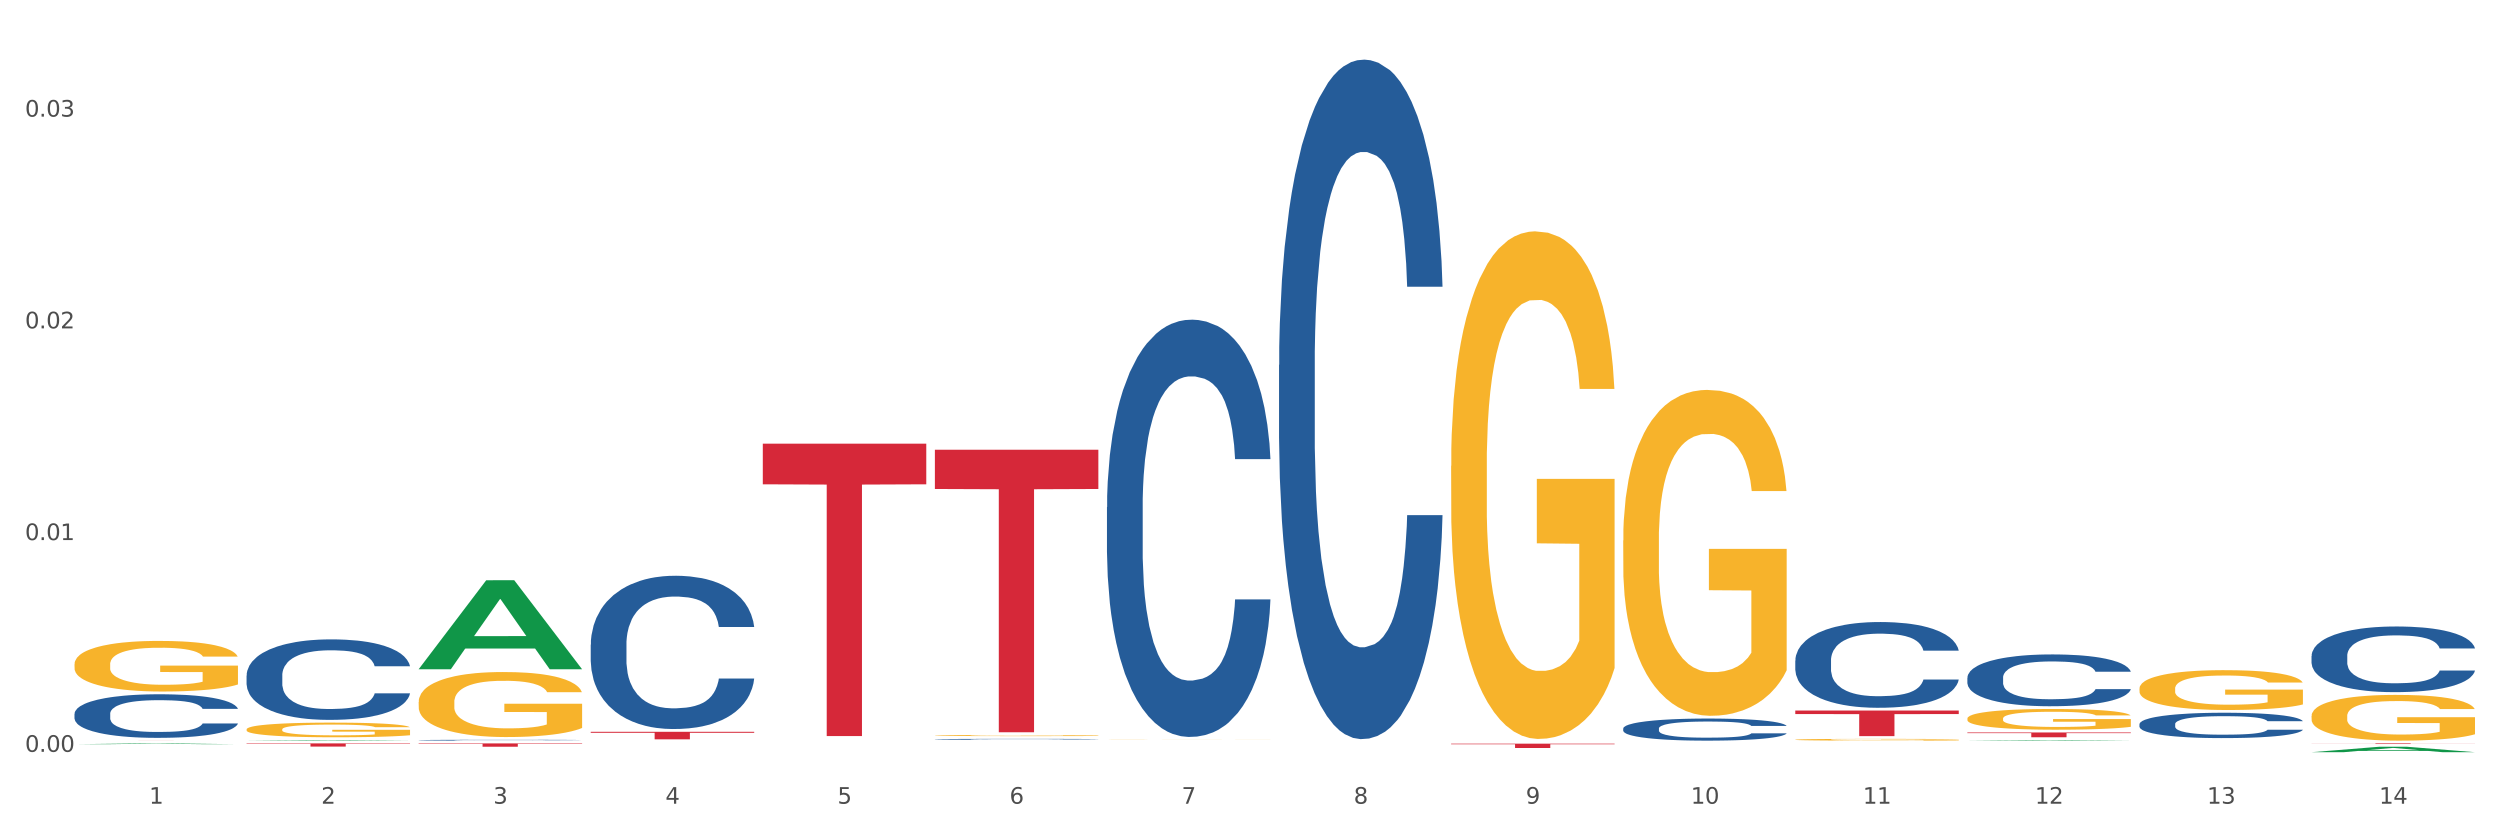
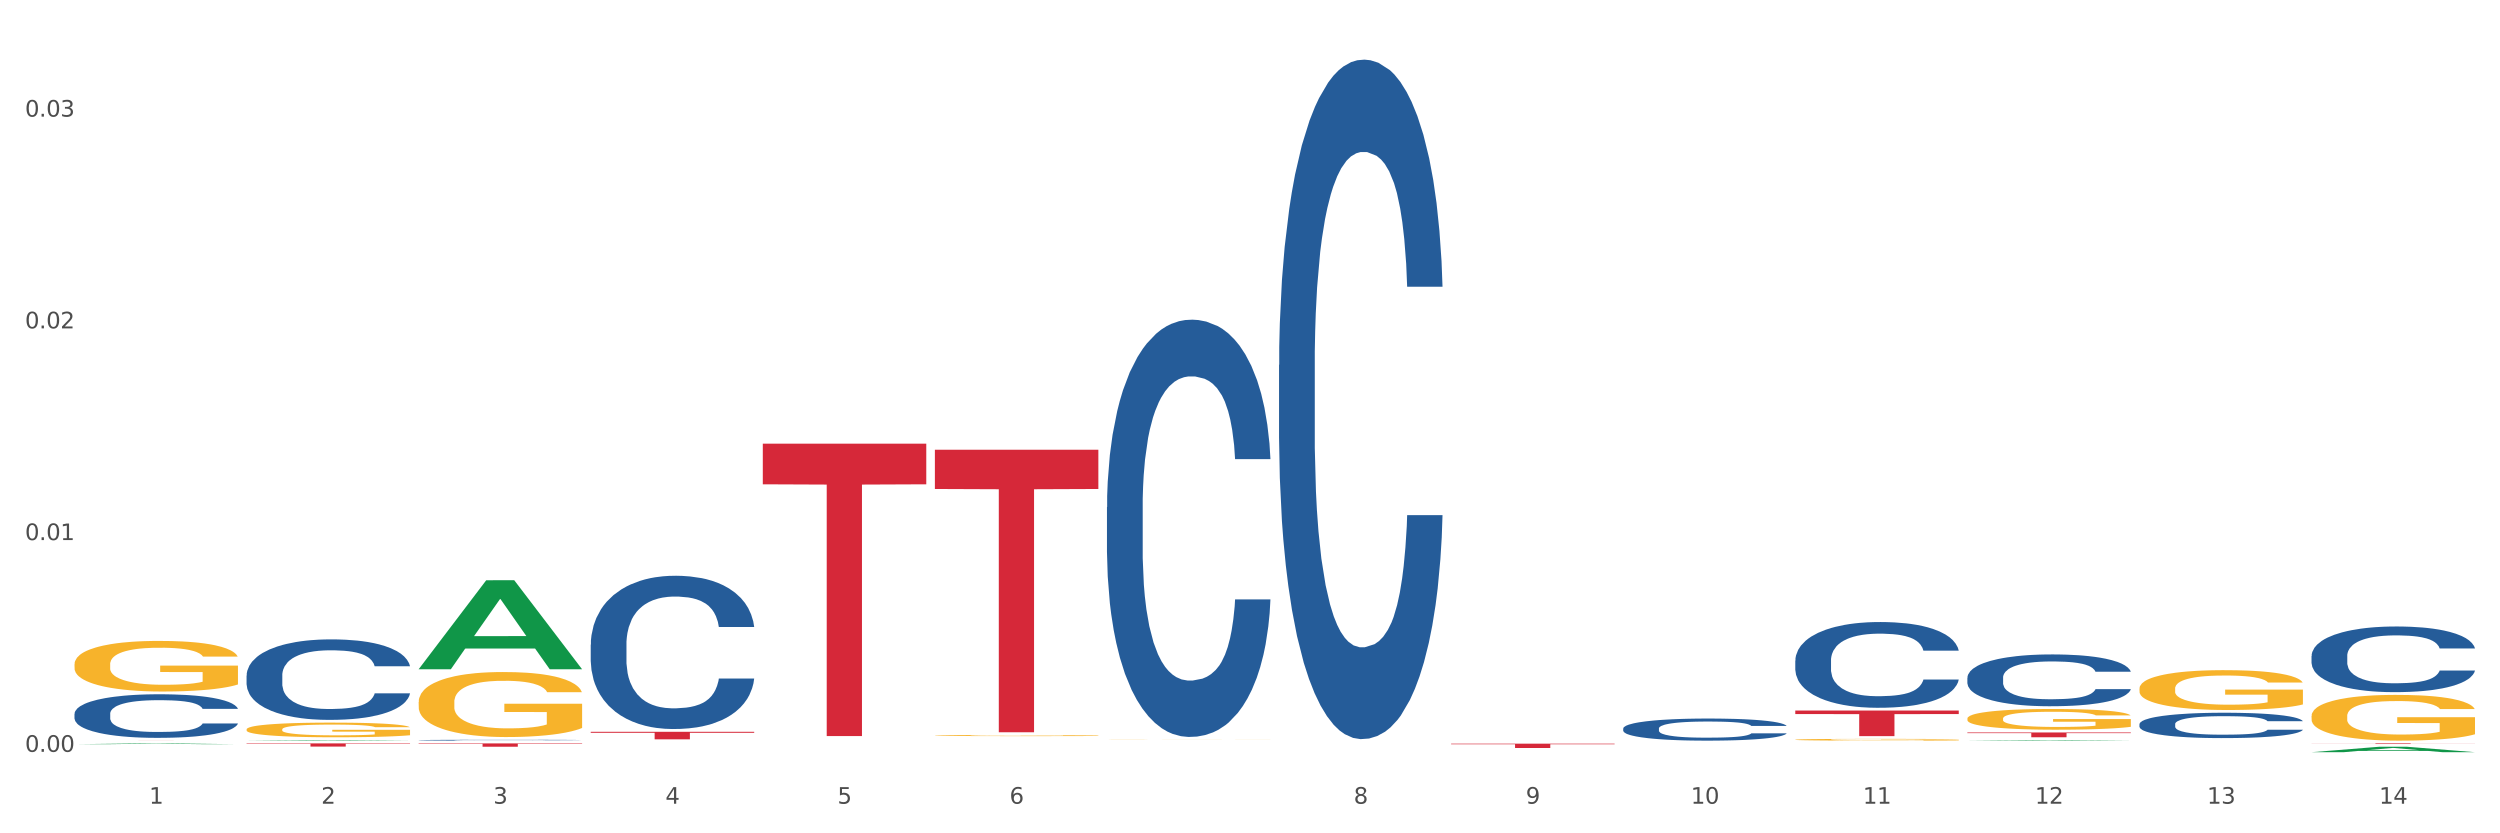
<svg xmlns="http://www.w3.org/2000/svg" xmlns:xlink="http://www.w3.org/1999/xlink" width="1080pt" height="360pt" viewBox="0 0 1080 360" version="1.1">
  <rect x="0" y="0" width="1080" height="360" fill="#333333" stroke="none" />
  <defs>
    <style type="text/css">*{stroke-linejoin: round; stroke-linecap: butt}</style>
  </defs>
  <g id="figure_1">
    <g id="patch_1">
      <path d="M 0 360  L 1080 360  L 1080 0  L 0 0  z " style="fill: #ffffff; stroke: #ffffff; stroke-linejoin: miter" />
    </g>
    <g id="axes_1">
      <g id="matplotlib.axis_1">
        <g id="xtick_1">
          <g id="text_1">
            <g style="fill: #4d4d4d" transform="translate(64.432 347.204) scale(0.096 -0.096)">
              <defs>
                <path id="DejaVuSans-31" d="M 794 531  L 1825 531  L 1825 4091  L 703 3866  L 703 4441  L 1819 4666  L 2450 4666  L 2450 531  L 3481 531  L 3481 0  L 794 0  L 794 531  z " transform="scale(0.016)" />
              </defs>
              <use xlink:href="#DejaVuSans-31" />
            </g>
          </g>
        </g>
        <g id="xtick_2">
          <g id="text_2">
            <g style="fill: #4d4d4d" transform="translate(138.771 347.204) scale(0.096 -0.096)">
              <defs>
                <path id="DejaVuSans-32" d="M 1228 531  L 3431 531  L 3431 0  L 469 0  L 469 531  Q 828 903 1448 1529  Q 2069 2156 2228 2338  Q 2531 2678 2651 2914  Q 2772 3150 2772 3378  Q 2772 3750 2511 3984  Q 2250 4219 1831 4219  Q 1534 4219 1204 4116  Q 875 4013 500 3803  L 500 4441  Q 881 4594 1212 4672  Q 1544 4750 1819 4750  Q 2544 4750 2975 4387  Q 3406 4025 3406 3419  Q 3406 3131 3298 2873  Q 3191 2616 2906 2266  Q 2828 2175 2409 1742  Q 1991 1309 1228 531  z " transform="scale(0.016)" />
              </defs>
              <use xlink:href="#DejaVuSans-32" />
            </g>
          </g>
        </g>
        <g id="xtick_3">
          <g id="text_3">
            <g style="fill: #4d4d4d" transform="translate(213.109 347.204) scale(0.096 -0.096)">
              <defs>
                <path id="DejaVuSans-33" d="M 2597 2516  Q 3050 2419 3304 2112  Q 3559 1806 3559 1356  Q 3559 666 3084 287  Q 2609 -91 1734 -91  Q 1441 -91 1130 -33  Q 819 25 488 141  L 488 750  Q 750 597 1062 519  Q 1375 441 1716 441  Q 2309 441 2620 675  Q 2931 909 2931 1356  Q 2931 1769 2642 2001  Q 2353 2234 1838 2234  L 1294 2234  L 1294 2753  L 1863 2753  Q 2328 2753 2575 2939  Q 2822 3125 2822 3475  Q 2822 3834 2567 4026  Q 2313 4219 1838 4219  Q 1578 4219 1281 4162  Q 984 4106 628 3988  L 628 4550  Q 988 4650 1302 4700  Q 1616 4750 1894 4750  Q 2613 4750 3031 4423  Q 3450 4097 3450 3541  Q 3450 3153 3228 2886  Q 3006 2619 2597 2516  z " transform="scale(0.016)" />
              </defs>
              <use xlink:href="#DejaVuSans-33" />
            </g>
          </g>
        </g>
        <g id="xtick_4">
          <g id="text_4">
            <g style="fill: #4d4d4d" transform="translate(287.448 347.204) scale(0.096 -0.096)">
              <defs>
                <path id="DejaVuSans-34" d="M 2419 4116  L 825 1625  L 2419 1625  L 2419 4116  z M 2253 4666  L 3047 4666  L 3047 1625  L 3713 1625  L 3713 1100  L 3047 1100  L 3047 0  L 2419 0  L 2419 1100  L 313 1100  L 313 1709  L 2253 4666  z " transform="scale(0.016)" />
              </defs>
              <use xlink:href="#DejaVuSans-34" />
            </g>
          </g>
        </g>
        <g id="xtick_5">
          <g id="text_5">
            <g style="fill: #4d4d4d" transform="translate(361.787 347.204) scale(0.096 -0.096)">
              <defs>
                <path id="DejaVuSans-35" d="M 691 4666  L 3169 4666  L 3169 4134  L 1269 4134  L 1269 2991  Q 1406 3038 1543 3061  Q 1681 3084 1819 3084  Q 2600 3084 3056 2656  Q 3513 2228 3513 1497  Q 3513 744 3044 326  Q 2575 -91 1722 -91  Q 1428 -91 1123 -41  Q 819 9 494 109  L 494 744  Q 775 591 1075 516  Q 1375 441 1709 441  Q 2250 441 2565 725  Q 2881 1009 2881 1497  Q 2881 1984 2565 2268  Q 2250 2553 1709 2553  Q 1456 2553 1204 2497  Q 953 2441 691 2322  L 691 4666  z " transform="scale(0.016)" />
              </defs>
              <use xlink:href="#DejaVuSans-35" />
            </g>
          </g>
        </g>
        <g id="xtick_6">
          <g id="text_6">
            <g style="fill: #4d4d4d" transform="translate(436.125 347.204) scale(0.096 -0.096)">
              <defs>
                <path id="DejaVuSans-36" d="M 2113 2584  Q 1688 2584 1439 2293  Q 1191 2003 1191 1497  Q 1191 994 1439 701  Q 1688 409 2113 409  Q 2538 409 2786 701  Q 3034 994 3034 1497  Q 3034 2003 2786 2293  Q 2538 2584 2113 2584  z M 3366 4563  L 3366 3988  Q 3128 4100 2886 4159  Q 2644 4219 2406 4219  Q 1781 4219 1451 3797  Q 1122 3375 1075 2522  Q 1259 2794 1537 2939  Q 1816 3084 2150 3084  Q 2853 3084 3261 2657  Q 3669 2231 3669 1497  Q 3669 778 3244 343  Q 2819 -91 2113 -91  Q 1303 -91 875 529  Q 447 1150 447 2328  Q 447 3434 972 4092  Q 1497 4750 2381 4750  Q 2619 4750 2861 4703  Q 3103 4656 3366 4563  z " transform="scale(0.016)" />
              </defs>
              <use xlink:href="#DejaVuSans-36" />
            </g>
          </g>
        </g>
        <g id="xtick_7">
          <g id="text_7">
            <g style="fill: #4d4d4d" transform="translate(510.464 347.204) scale(0.096 -0.096)">
              <defs>
-                 <path id="DejaVuSans-37" d="M 525 4666  L 3525 4666  L 3525 4397  L 1831 0  L 1172 0  L 2766 4134  L 525 4134  L 525 4666  z " transform="scale(0.016)" />
-               </defs>
+                 </defs>
              <use xlink:href="#DejaVuSans-37" />
            </g>
          </g>
        </g>
        <g id="xtick_8">
          <g id="text_8">
            <g style="fill: #4d4d4d" transform="translate(584.803 347.204) scale(0.096 -0.096)">
              <defs>
-                 <path id="DejaVuSans-38" d="M 2034 2216  Q 1584 2216 1326 1975  Q 1069 1734 1069 1313  Q 1069 891 1326 650  Q 1584 409 2034 409  Q 2484 409 2743 651  Q 3003 894 3003 1313  Q 3003 1734 2745 1975  Q 2488 2216 2034 2216  z M 1403 2484  Q 997 2584 770 2862  Q 544 3141 544 3541  Q 544 4100 942 4425  Q 1341 4750 2034 4750  Q 2731 4750 3128 4425  Q 3525 4100 3525 3541  Q 3525 3141 3298 2862  Q 3072 2584 2669 2484  Q 3125 2378 3379 2068  Q 3634 1759 3634 1313  Q 3634 634 3220 271  Q 2806 -91 2034 -91  Q 1263 -91 848 271  Q 434 634 434 1313  Q 434 1759 690 2068  Q 947 2378 1403 2484  z M 1172 3481  Q 1172 3119 1398 2916  Q 1625 2713 2034 2713  Q 2441 2713 2670 2916  Q 2900 3119 2900 3481  Q 2900 3844 2670 4047  Q 2441 4250 2034 4250  Q 1625 4250 1398 4047  Q 1172 3844 1172 3481  z " transform="scale(0.016)" />
+                 <path id="DejaVuSans-38" d="M 2034 2216  Q 1584 2216 1326 1975  Q 1069 1734 1069 1313  Q 1069 891 1326 650  Q 1584 409 2034 409  Q 2484 409 2743 651  Q 3003 894 3003 1313  Q 3003 1734 2745 1975  Q 2488 2216 2034 2216  z M 1403 2484  Q 997 2584 770 2862  Q 544 3141 544 3541  Q 544 4100 942 4425  Q 1341 4750 2034 4750  Q 2731 4750 3128 4425  Q 3525 4100 3525 3541  Q 3072 2584 2669 2484  Q 3125 2378 3379 2068  Q 3634 1759 3634 1313  Q 3634 634 3220 271  Q 2806 -91 2034 -91  Q 1263 -91 848 271  Q 434 634 434 1313  Q 434 1759 690 2068  Q 947 2378 1403 2484  z M 1172 3481  Q 1172 3119 1398 2916  Q 1625 2713 2034 2713  Q 2441 2713 2670 2916  Q 2900 3119 2900 3481  Q 2900 3844 2670 4047  Q 2441 4250 2034 4250  Q 1625 4250 1398 4047  Q 1172 3844 1172 3481  z " transform="scale(0.016)" />
              </defs>
              <use xlink:href="#DejaVuSans-38" />
            </g>
          </g>
        </g>
        <g id="xtick_9">
          <g id="text_9">
            <g style="fill: #4d4d4d" transform="translate(659.142 347.204) scale(0.096 -0.096)">
              <defs>
                <path id="DejaVuSans-39" d="M 703 97  L 703 672  Q 941 559 1184 500  Q 1428 441 1663 441  Q 2288 441 2617 861  Q 2947 1281 2994 2138  Q 2813 1869 2534 1725  Q 2256 1581 1919 1581  Q 1219 1581 811 2004  Q 403 2428 403 3163  Q 403 3881 828 4315  Q 1253 4750 1959 4750  Q 2769 4750 3195 4129  Q 3622 3509 3622 2328  Q 3622 1225 3098 567  Q 2575 -91 1691 -91  Q 1453 -91 1209 -44  Q 966 3 703 97  z M 1959 2075  Q 2384 2075 2632 2365  Q 2881 2656 2881 3163  Q 2881 3666 2632 3958  Q 2384 4250 1959 4250  Q 1534 4250 1286 3958  Q 1038 3666 1038 3163  Q 1038 2656 1286 2365  Q 1534 2075 1959 2075  z " transform="scale(0.016)" />
              </defs>
              <use xlink:href="#DejaVuSans-39" />
            </g>
          </g>
        </g>
        <g id="xtick_10">
          <g id="text_10">
            <g style="fill: #4d4d4d" transform="translate(730.426 347.204) scale(0.096 -0.096)">
              <defs>
                <path id="DejaVuSans-30" d="M 2034 4250  Q 1547 4250 1301 3770  Q 1056 3291 1056 2328  Q 1056 1369 1301 889  Q 1547 409 2034 409  Q 2525 409 2770 889  Q 3016 1369 3016 2328  Q 3016 3291 2770 3770  Q 2525 4250 2034 4250  z M 2034 4750  Q 2819 4750 3233 4129  Q 3647 3509 3647 2328  Q 3647 1150 3233 529  Q 2819 -91 2034 -91  Q 1250 -91 836 529  Q 422 1150 422 2328  Q 422 3509 836 4129  Q 1250 4750 2034 4750  z " transform="scale(0.016)" />
              </defs>
              <use xlink:href="#DejaVuSans-31" />
              <use xlink:href="#DejaVuSans-30" transform="translate(63.623 0)" />
            </g>
          </g>
        </g>
        <g id="xtick_11">
          <g id="text_11">
            <g style="fill: #4d4d4d" transform="translate(804.765 347.204) scale(0.096 -0.096)">
              <use xlink:href="#DejaVuSans-31" />
              <use xlink:href="#DejaVuSans-31" transform="translate(63.623 0)" />
            </g>
          </g>
        </g>
        <g id="xtick_12">
          <g id="text_12">
            <g style="fill: #4d4d4d" transform="translate(879.104 347.204) scale(0.096 -0.096)">
              <use xlink:href="#DejaVuSans-31" />
              <use xlink:href="#DejaVuSans-32" transform="translate(63.623 0)" />
            </g>
          </g>
        </g>
        <g id="xtick_13">
          <g id="text_13">
            <g style="fill: #4d4d4d" transform="translate(953.442 347.204) scale(0.096 -0.096)">
              <use xlink:href="#DejaVuSans-31" />
              <use xlink:href="#DejaVuSans-33" transform="translate(63.623 0)" />
            </g>
          </g>
        </g>
        <g id="xtick_14">
          <g id="text_14">
            <g style="fill: #4d4d4d" transform="translate(1027.781 347.204) scale(0.096 -0.096)">
              <use xlink:href="#DejaVuSans-31" />
              <use xlink:href="#DejaVuSans-34" transform="translate(63.623 0)" />
            </g>
          </g>
        </g>
        <g id="xtick_15" />
        <g id="xtick_16" />
        <g id="xtick_17" />
        <g id="xtick_18" />
        <g id="xtick_19" />
        <g id="xtick_20" />
        <g id="xtick_21" />
        <g id="xtick_22" />
        <g id="xtick_23" />
        <g id="xtick_24" />
        <g id="xtick_25" />
        <g id="xtick_26" />
        <g id="xtick_27" />
      </g>
      <g id="matplotlib.axis_2">
        <g id="ytick_1">
          <g id="text_15">
            <g style="fill: #4d4d4d" transform="translate(10.8 324.79) scale(0.096 -0.096)">
              <defs>
                <path id="DejaVuSans-2e" d="M 684 794  L 1344 794  L 1344 0  L 684 0  L 684 794  z " transform="scale(0.016)" />
              </defs>
              <use xlink:href="#DejaVuSans-30" />
              <use xlink:href="#DejaVuSans-2e" transform="translate(63.623 0)" />
              <use xlink:href="#DejaVuSans-30" transform="translate(95.41 0)" />
              <use xlink:href="#DejaVuSans-30" transform="translate(159.033 0)" />
            </g>
          </g>
        </g>
        <g id="ytick_2">
          <g id="text_16">
            <g style="fill: #4d4d4d" transform="translate(10.8 233.323) scale(0.096 -0.096)">
              <use xlink:href="#DejaVuSans-30" />
              <use xlink:href="#DejaVuSans-2e" transform="translate(63.623 0)" />
              <use xlink:href="#DejaVuSans-30" transform="translate(95.41 0)" />
              <use xlink:href="#DejaVuSans-31" transform="translate(159.033 0)" />
            </g>
          </g>
        </g>
        <g id="ytick_3">
          <g id="text_17">
            <g style="fill: #4d4d4d" transform="translate(10.8 141.856) scale(0.096 -0.096)">
              <use xlink:href="#DejaVuSans-30" />
              <use xlink:href="#DejaVuSans-2e" transform="translate(63.623 0)" />
              <use xlink:href="#DejaVuSans-30" transform="translate(95.41 0)" />
              <use xlink:href="#DejaVuSans-32" transform="translate(159.033 0)" />
            </g>
          </g>
        </g>
        <g id="ytick_4">
          <g id="text_18">
            <g style="fill: #4d4d4d" transform="translate(10.8 50.388) scale(0.096 -0.096)">
              <use xlink:href="#DejaVuSans-30" />
              <use xlink:href="#DejaVuSans-2e" transform="translate(63.623 0)" />
              <use xlink:href="#DejaVuSans-30" transform="translate(95.41 0)" />
              <use xlink:href="#DejaVuSans-33" transform="translate(159.033 0)" />
            </g>
          </g>
        </g>
        <g id="ytick_5" />
        <g id="ytick_6" />
        <g id="ytick_7" />
      </g>
      <g id="PolyCollection_1">
        <path d="M 32.175 321.506  L 32.248 321.505  L 61.37 321.144  L 73.456 321.143  L 102.797 321.506  L 88.818 321.506  L 82.484 321.422  L 52.415 321.422  L 52.197 321.423  L 46.081 321.506  L 32.175 321.506  L 32.175 321.506  L 56.201 321.371  L 78.698 321.371  L 67.559 321.221  L 67.413 321.22  L 67.267 321.221  L 56.128 321.371  L 56.201 321.371  L 32.175 321.506  z " clip-path="url(#p5df0fe6c14)" style="fill: #109648" />
        <path d="M 180.852 303.297  L 180.936 303.271  L 180.936 302.348  L 181.103 301.552  L 181.936 299.629  L 183.187 298.038  L 184.104 297.192  L 185.021 296.499  L 186.105 295.806  L 187.439 295.088  L 189.857 294.036  L 191.358 293.498  L 193.192 292.933  L 196.528 292.112  L 198.946 291.651  L 201.447 291.266  L 205.533 290.804  L 208.201 290.599  L 211.036 290.445  L 214.454 290.342  L 217.039 290.317  L 222.709 290.394  L 227.545 290.624  L 229.879 290.804  L 232.881 291.112  L 234.465 291.317  L 237.05 291.728  L 239.718 292.266  L 241.552 292.728  L 244.304 293.6  L 246.388 294.472  L 248.306 295.55  L 249.306 296.294  L 250.057 296.986  L 250.724 297.782  L 251.391 299.039  L 236.383 299.039  L 235.799 298.141  L 234.882 297.294  L 233.548 296.473  L 232.38 295.96  L 230.379 295.319  L 228.545 294.908  L 226.627 294.601  L 224.293 294.344  L 222.458 294.216  L 219.874 294.113  L 214.788 294.139  L 211.369 294.344  L 209.034 294.601  L 207.534 294.832  L 206.2 295.088  L 204.699 295.447  L 202.948 295.986  L 201.697 296.473  L 200.446 297.089  L 199.446 297.705  L 198.529 298.423  L 197.778 299.192  L 197.195 299.988  L 196.694 300.962  L 196.277 302.579  L 196.277 306.093  L 196.444 306.888  L 196.861 307.94  L 197.361 308.735  L 198.195 309.684  L 198.946 310.326  L 200.363 311.249  L 201.947 312.019  L 203.198 312.506  L 204.449 312.917  L 206.616 313.481  L 209.034 313.943  L 211.119 314.225  L 213.954 314.481  L 215.871 314.584  L 217.539 314.635  L 221.625 314.635  L 224.543 314.558  L 227.795 314.379  L 230.296 314.148  L 232.38 313.866  L 234.715 313.404  L 236.216 312.968  L 236.216 307.606  L 217.873 307.581  L 217.873 304.015  L 251.474 304.015  L 251.474 314.481  L 250.057 315.02  L 248.473 315.507  L 246.805 315.944  L 244.304 316.482  L 241.302 316.995  L 238.634 317.354  L 235.799 317.662  L 232.464 317.944  L 228.128 318.201  L 225.46 318.304  L 222.125 318.381  L 218.206 318.406  L 214.788 318.355  L 211.452 318.227  L 207.951 317.996  L 204.532 317.662  L 201.947 317.329  L 199.362 316.918  L 196.611 316.38  L 194.443 315.867  L 192.776 315.405  L 190.941 314.815  L 188.94 314.045  L 187.439 313.353  L 186.105 312.634  L 184.688 311.711  L 183.687 310.916  L 182.687 309.915  L 182.103 309.171  L 181.436 308.017  L 180.936 306.401  L 180.852 303.297  z " clip-path="url(#p5df0fe6c14)" style="fill: #f7b32b" />
        <path d="M 329.53 319.163  L 329.613 319.163  L 329.613 319.163  L 329.78 319.163  L 330.614 319.162  L 331.864 319.161  L 332.782 319.161  L 333.699 319.161  L 334.783 319.16  L 336.117 319.16  L 338.535 319.159  L 340.036 319.159  L 341.87 319.159  L 345.205 319.159  L 347.623 319.158  L 350.124 319.158  L 354.21 319.158  L 356.878 319.158  L 359.713 319.158  L 363.131 319.158  L 365.716 319.158  L 371.386 319.158  L 376.222 319.158  L 378.557 319.158  L 381.558 319.158  L 383.142 319.158  L 385.727 319.159  L 388.395 319.159  L 390.23 319.159  L 392.981 319.159  L 395.066 319.16  L 396.983 319.16  L 397.984 319.16  L 398.734 319.161  L 399.401 319.161  L 400.068 319.162  L 385.06 319.162  L 384.476 319.161  L 383.559 319.161  L 382.225 319.161  L 381.058 319.16  L 379.057 319.16  L 377.222 319.16  L 375.305 319.16  L 372.97 319.16  L 371.136 319.16  L 368.551 319.16  L 363.465 319.16  L 360.046 319.16  L 357.712 319.16  L 356.211 319.16  L 354.877 319.16  L 353.376 319.16  L 351.625 319.16  L 350.375 319.161  L 349.124 319.161  L 348.123 319.161  L 347.206 319.161  L 346.456 319.162  L 345.872 319.162  L 345.372 319.162  L 344.955 319.163  L 344.955 319.165  L 345.122 319.165  L 345.539 319.165  L 346.039 319.166  L 346.873 319.166  L 347.623 319.166  L 349.04 319.167  L 350.625 319.167  L 351.875 319.167  L 353.126 319.167  L 355.294 319.168  L 357.712 319.168  L 359.796 319.168  L 362.631 319.168  L 364.549 319.168  L 366.216 319.168  L 370.302 319.168  L 373.22 319.168  L 376.472 319.168  L 378.973 319.168  L 381.058 319.168  L 383.392 319.168  L 384.893 319.167  L 384.893 319.165  L 366.55 319.165  L 366.55 319.164  L 400.152 319.164  L 400.152 319.168  L 398.734 319.168  L 397.15 319.168  L 395.482 319.169  L 392.981 319.169  L 389.979 319.169  L 387.311 319.169  L 384.476 319.169  L 381.141 319.17  L 376.806 319.17  L 374.137 319.17  L 370.802 319.17  L 366.884 319.17  L 363.465 319.17  L 360.13 319.17  L 356.628 319.17  L 353.209 319.169  L 350.625 319.169  L 348.04 319.169  L 345.288 319.169  L 343.121 319.169  L 341.453 319.168  L 339.619 319.168  L 337.618 319.168  L 336.117 319.168  L 334.783 319.167  L 333.365 319.167  L 332.365 319.167  L 331.364 319.166  L 330.781 319.166  L 330.113 319.165  L 329.613 319.165  L 329.53 319.163  z " clip-path="url(#p5df0fe6c14)" style="fill: #f7b32b" />
        <path d="M 403.869 317.744  L 403.952 317.744  L 403.952 317.728  L 404.119 317.714  L 404.952 317.681  L 406.203 317.654  L 407.12 317.64  L 408.037 317.628  L 409.121 317.616  L 410.455 317.604  L 412.873 317.586  L 414.374 317.577  L 416.209 317.567  L 419.544 317.553  L 421.962 317.546  L 424.463 317.539  L 428.549 317.531  L 431.217 317.528  L 434.052 317.525  L 437.47 317.523  L 440.055 317.523  L 445.725 317.524  L 450.561 317.528  L 452.895 317.531  L 455.897 317.536  L 457.481 317.54  L 460.066 317.547  L 462.734 317.556  L 464.568 317.564  L 467.32 317.579  L 469.404 317.594  L 471.322 317.612  L 472.322 317.625  L 473.073 317.636  L 473.74 317.65  L 474.407 317.671  L 459.399 317.671  L 458.815 317.656  L 457.898 317.642  L 456.564 317.628  L 455.397 317.619  L 453.396 317.608  L 451.561 317.601  L 449.643 317.596  L 447.309 317.591  L 445.475 317.589  L 442.89 317.588  L 437.804 317.588  L 434.385 317.591  L 432.051 317.596  L 430.55 317.6  L 429.216 317.604  L 427.715 317.61  L 425.964 317.619  L 424.713 317.628  L 423.463 317.638  L 422.462 317.649  L 421.545 317.661  L 420.794 317.674  L 420.211 317.688  L 419.711 317.704  L 419.294 317.732  L 419.294 317.792  L 419.46 317.805  L 419.877 317.823  L 420.378 317.837  L 421.211 317.853  L 421.962 317.864  L 423.379 317.88  L 424.963 317.893  L 426.214 317.901  L 427.465 317.908  L 429.633 317.918  L 432.051 317.925  L 434.135 317.93  L 436.97 317.935  L 438.888 317.936  L 440.555 317.937  L 444.641 317.937  L 447.559 317.936  L 450.811 317.933  L 453.312 317.929  L 455.397 317.924  L 457.731 317.916  L 459.232 317.909  L 459.232 317.817  L 440.889 317.817  L 440.889 317.756  L 474.49 317.756  L 474.49 317.935  L 473.073 317.944  L 471.489 317.952  L 469.821 317.96  L 467.32 317.969  L 464.318 317.977  L 461.65 317.984  L 458.815 317.989  L 455.48 317.994  L 451.144 317.998  L 448.476 318  L 445.141 318.001  L 441.222 318.001  L 437.804 318.001  L 434.469 317.998  L 430.967 317.994  L 427.548 317.989  L 424.963 317.983  L 422.379 317.976  L 419.627 317.967  L 417.459 317.958  L 415.792 317.95  L 413.957 317.94  L 411.956 317.927  L 410.455 317.915  L 409.121 317.903  L 407.704 317.887  L 406.703 317.874  L 405.703 317.857  L 405.119 317.844  L 404.452 317.824  L 403.952 317.797  L 403.869 317.744  z " clip-path="url(#p5df0fe6c14)" style="fill: #f7b32b" />
        <path d="M 478.207 319.588  L 478.291 319.588  L 478.291 319.586  L 478.457 319.583  L 479.291 319.577  L 480.542 319.572  L 481.459 319.57  L 482.376 319.568  L 483.46 319.565  L 484.794 319.563  L 487.212 319.56  L 488.713 319.558  L 490.547 319.557  L 493.882 319.554  L 496.3 319.553  L 498.802 319.552  L 502.887 319.55  L 505.555 319.549  L 508.39 319.549  L 511.809 319.549  L 514.394 319.549  L 520.063 319.549  L 524.899 319.55  L 527.234 319.55  L 530.236 319.551  L 531.82 319.552  L 534.405 319.553  L 537.073 319.555  L 538.907 319.556  L 541.658 319.559  L 543.743 319.561  L 545.661 319.565  L 546.661 319.567  L 547.412 319.569  L 548.079 319.572  L 548.746 319.575  L 533.737 319.575  L 533.154 319.573  L 532.237 319.57  L 530.903 319.567  L 529.735 319.566  L 527.734 319.564  L 525.9 319.563  L 523.982 319.562  L 521.648 319.561  L 519.813 319.561  L 517.228 319.56  L 512.142 319.56  L 508.724 319.561  L 506.389 319.562  L 504.888 319.562  L 503.554 319.563  L 502.054 319.564  L 500.303 319.566  L 499.052 319.567  L 497.801 319.569  L 496.801 319.571  L 495.884 319.573  L 495.133 319.576  L 494.549 319.578  L 494.049 319.581  L 493.632 319.586  L 493.632 319.597  L 493.799 319.599  L 494.216 319.603  L 494.716 319.605  L 495.55 319.608  L 496.3 319.61  L 497.718 319.613  L 499.302 319.615  L 500.553 319.617  L 501.803 319.618  L 503.971 319.62  L 506.389 319.621  L 508.474 319.622  L 511.309 319.623  L 513.226 319.623  L 514.894 319.623  L 518.979 319.623  L 521.898 319.623  L 525.149 319.622  L 527.651 319.622  L 529.735 319.621  L 532.07 319.619  L 533.571 319.618  L 533.571 319.602  L 515.227 319.602  L 515.227 319.591  L 548.829 319.591  L 548.829 319.623  L 547.412 319.624  L 545.827 319.626  L 544.16 319.627  L 541.658 319.629  L 538.657 319.63  L 535.989 319.632  L 533.154 319.633  L 529.819 319.633  L 525.483 319.634  L 522.815 319.635  L 519.48 319.635  L 515.561 319.635  L 512.142 319.635  L 508.807 319.634  L 505.305 319.634  L 501.887 319.633  L 499.302 319.632  L 496.717 319.63  L 493.966 319.629  L 491.798 319.627  L 490.13 319.626  L 488.296 319.624  L 486.295 319.621  L 484.794 319.619  L 483.46 319.617  L 482.043 319.614  L 481.042 319.612  L 480.042 319.609  L 479.458 319.606  L 478.791 319.603  L 478.291 319.598  L 478.207 319.588  z " clip-path="url(#p5df0fe6c14)" style="fill: #f7b32b" />
-         <path d="M 626.885 201.271  L 626.968 201.07  L 626.968 193.86  L 627.135 187.652  L 627.969 172.632  L 629.219 160.215  L 630.136 153.606  L 631.054 148.198  L 632.138 142.791  L 633.472 137.183  L 635.89 128.972  L 637.39 124.766  L 639.225 120.36  L 642.56 113.951  L 644.978 110.346  L 647.479 107.342  L 651.565 103.737  L 654.233 102.135  L 657.068 100.934  L 660.486 100.133  L 663.071 99.932  L 668.741 100.533  L 673.577 102.336  L 675.911 103.737  L 678.913 106.141  L 680.497 107.743  L 683.082 110.947  L 685.75 115.153  L 687.584 118.758  L 690.336 125.567  L 692.42 132.377  L 694.338 140.788  L 695.339 146.596  L 696.089 152.003  L 696.756 158.212  L 697.423 168.025  L 682.415 168.025  L 681.831 161.016  L 680.914 154.407  L 679.58 147.998  L 678.413 143.992  L 676.412 138.986  L 674.577 135.781  L 672.66 133.378  L 670.325 131.375  L 668.491 130.374  L 665.906 129.573  L 660.82 129.773  L 657.401 131.375  L 655.067 133.378  L 653.566 135.18  L 652.232 137.183  L 650.731 139.987  L 648.98 144.193  L 647.729 147.998  L 646.479 152.804  L 645.478 157.611  L 644.561 163.219  L 643.811 169.227  L 643.227 175.435  L 642.727 183.046  L 642.31 195.663  L 642.31 223.1  L 642.476 229.309  L 642.893 237.52  L 643.394 243.729  L 644.227 251.139  L 644.978 256.146  L 646.395 263.355  L 647.979 269.364  L 649.23 273.169  L 650.481 276.373  L 652.649 280.779  L 655.067 284.384  L 657.151 286.587  L 659.986 288.59  L 661.904 289.391  L 663.571 289.791  L 667.657 289.791  L 670.575 289.191  L 673.827 287.789  L 676.328 285.986  L 678.413 283.783  L 680.747 280.178  L 682.248 276.774  L 682.248 234.917  L 663.905 234.716  L 663.905 206.878  L 697.506 206.878  L 697.506 288.59  L 696.089 292.796  L 694.505 296.601  L 692.837 300.005  L 690.336 304.211  L 687.334 308.217  L 684.666 311.02  L 681.831 313.424  L 678.496 315.627  L 674.16 317.629  L 671.492 318.431  L 668.157 319.031  L 664.238 319.232  L 660.82 318.831  L 657.485 317.83  L 653.983 316.027  L 650.564 313.424  L 647.979 310.82  L 645.395 307.616  L 642.643 303.41  L 640.475 299.405  L 638.808 295.8  L 636.974 291.193  L 634.972 285.185  L 633.472 279.778  L 632.138 274.17  L 630.72 266.96  L 629.72 260.752  L 628.719 252.941  L 628.135 247.133  L 627.468 238.121  L 626.968 225.504  L 626.885 201.271  z " clip-path="url(#p5df0fe6c14)" style="fill: #f7b32b" />
-         <path d="M 701.223 233.497  L 701.307 233.369  L 701.307 228.74  L 701.474 224.754  L 702.307 215.11  L 703.558 207.139  L 704.475 202.896  L 705.392 199.424  L 706.476 195.952  L 707.81 192.352  L 710.228 187.08  L 711.729 184.38  L 713.563 181.552  L 716.899 177.437  L 719.317 175.123  L 721.818 173.194  L 725.903 170.88  L 728.572 169.851  L 731.406 169.079  L 734.825 168.565  L 737.41 168.437  L 743.08 168.822  L 747.915 169.979  L 750.25 170.88  L 753.252 172.422  L 754.836 173.451  L 757.421 175.508  L 760.089 178.208  L 761.923 180.523  L 764.675 184.895  L 766.759 189.266  L 768.677 194.667  L 769.677 198.395  L 770.428 201.867  L 771.095 205.853  L 771.762 212.153  L 756.754 212.153  L 756.17 207.653  L 755.253 203.41  L 753.919 199.295  L 752.751 196.724  L 750.75 193.509  L 748.916 191.452  L 746.998 189.909  L 744.664 188.623  L 742.829 187.98  L 740.245 187.466  L 735.159 187.595  L 731.74 188.623  L 729.405 189.909  L 727.905 191.066  L 726.571 192.352  L 725.07 194.152  L 723.319 196.852  L 722.068 199.295  L 720.817 202.381  L 719.817 205.467  L 718.9 209.067  L 718.149 212.925  L 717.566 216.911  L 717.065 221.797  L 716.648 229.897  L 716.648 247.512  L 716.815 251.498  L 717.232 256.77  L 717.732 260.756  L 718.566 265.513  L 719.317 268.728  L 720.734 273.357  L 722.318 277.214  L 723.569 279.657  L 724.82 281.714  L 726.987 284.543  L 729.405 286.857  L 731.49 288.272  L 734.325 289.557  L 736.242 290.072  L 737.91 290.329  L 741.996 290.329  L 744.914 289.943  L 748.166 289.043  L 750.667 287.886  L 752.751 286.472  L 755.086 284.157  L 756.587 281.971  L 756.587 255.098  L 738.244 254.97  L 738.244 237.097  L 771.845 237.097  L 771.845 289.557  L 770.428 292.258  L 768.844 294.701  L 767.176 296.886  L 764.675 299.587  L 761.673 302.158  L 759.005 303.958  L 756.17 305.501  L 752.835 306.915  L 748.499 308.201  L 745.831 308.716  L 742.496 309.101  L 738.577 309.23  L 735.159 308.973  L 731.823 308.33  L 728.321 307.173  L 724.903 305.501  L 722.318 303.83  L 719.733 301.772  L 716.982 299.072  L 714.814 296.501  L 713.147 294.186  L 711.312 291.229  L 709.311 287.372  L 707.81 283.9  L 706.476 280.3  L 705.059 275.671  L 704.058 271.685  L 703.058 266.67  L 702.474 262.942  L 701.807 257.156  L 701.307 249.055  L 701.223 233.497  z " clip-path="url(#p5df0fe6c14)" style="fill: #f7b32b" />
        <path d="M 775.562 319.549  L 775.645 319.548  L 775.645 319.523  L 775.812 319.501  L 776.646 319.448  L 777.897 319.405  L 778.814 319.382  L 779.731 319.363  L 780.815 319.344  L 782.149 319.324  L 784.567 319.295  L 786.068 319.281  L 787.902 319.265  L 791.237 319.243  L 793.655 319.23  L 796.157 319.22  L 800.242 319.207  L 802.91 319.201  L 805.745 319.197  L 809.164 319.194  L 811.748 319.194  L 817.418 319.196  L 822.254 319.202  L 824.589 319.207  L 827.59 319.215  L 829.175 319.221  L 831.759 319.232  L 834.427 319.247  L 836.262 319.26  L 839.013 319.283  L 841.098 319.307  L 843.015 319.337  L 844.016 319.357  L 844.766 319.376  L 845.433 319.398  L 846.1 319.432  L 831.092 319.432  L 830.509 319.408  L 829.592 319.384  L 828.257 319.362  L 827.09 319.348  L 825.089 319.33  L 823.255 319.319  L 821.337 319.311  L 819.002 319.304  L 817.168 319.3  L 814.583 319.297  L 809.497 319.298  L 806.079 319.304  L 803.744 319.311  L 802.243 319.317  L 800.909 319.324  L 799.408 319.334  L 797.657 319.349  L 796.407 319.362  L 795.156 319.379  L 794.156 319.396  L 793.238 319.415  L 792.488 319.436  L 791.904 319.458  L 791.404 319.485  L 790.987 319.529  L 790.987 319.625  L 791.154 319.647  L 791.571 319.675  L 792.071 319.697  L 792.905 319.723  L 793.655 319.741  L 795.073 319.766  L 796.657 319.787  L 797.908 319.8  L 799.158 319.812  L 801.326 319.827  L 803.744 319.84  L 805.829 319.847  L 808.663 319.854  L 810.581 319.857  L 812.249 319.859  L 816.334 319.859  L 819.253 319.856  L 822.504 319.852  L 825.006 319.845  L 827.09 319.838  L 829.425 319.825  L 830.926 319.813  L 830.926 319.666  L 812.582 319.666  L 812.582 319.568  L 846.184 319.568  L 846.184 319.854  L 844.766 319.869  L 843.182 319.882  L 841.515 319.894  L 839.013 319.909  L 836.012 319.923  L 833.344 319.933  L 830.509 319.941  L 827.174 319.949  L 822.838 319.956  L 820.17 319.959  L 816.835 319.961  L 812.916 319.962  L 809.497 319.96  L 806.162 319.957  L 802.66 319.95  L 799.242 319.941  L 796.657 319.932  L 794.072 319.921  L 791.321 319.906  L 789.153 319.892  L 787.485 319.88  L 785.651 319.863  L 783.65 319.842  L 782.149 319.823  L 780.815 319.804  L 779.398 319.779  L 778.397 319.757  L 777.396 319.729  L 776.813 319.709  L 776.146 319.678  L 775.645 319.633  L 775.562 319.549  z " clip-path="url(#p5df0fe6c14)" style="fill: #f7b32b" />
        <path d="M 849.901 310.418  L 849.984 310.409  L 849.984 310.115  L 850.151 309.861  L 850.985 309.248  L 852.235 308.741  L 853.153 308.471  L 854.07 308.25  L 855.154 308.03  L 856.488 307.801  L 858.906 307.465  L 860.407 307.294  L 862.241 307.114  L 865.576 306.852  L 867.994 306.705  L 870.495 306.582  L 874.581 306.435  L 877.249 306.369  L 880.084 306.32  L 883.502 306.288  L 886.087 306.279  L 891.757 306.304  L 896.593 306.378  L 898.927 306.435  L 901.929 306.533  L 903.513 306.598  L 906.098 306.729  L 908.766 306.901  L 910.601 307.048  L 913.352 307.326  L 915.436 307.604  L 917.354 307.948  L 918.355 308.185  L 919.105 308.406  L 919.772 308.659  L 920.439 309.06  L 905.431 309.06  L 904.847 308.774  L 903.93 308.504  L 902.596 308.242  L 901.429 308.079  L 899.428 307.874  L 897.593 307.743  L 895.676 307.645  L 893.341 307.563  L 891.507 307.523  L 888.922 307.49  L 883.836 307.498  L 880.417 307.563  L 878.083 307.645  L 876.582 307.719  L 875.248 307.801  L 873.747 307.915  L 871.996 308.087  L 870.745 308.242  L 869.495 308.438  L 868.494 308.635  L 867.577 308.864  L 866.827 309.109  L 866.243 309.363  L 865.743 309.673  L 865.326 310.189  L 865.326 311.309  L 865.493 311.563  L 865.91 311.898  L 866.41 312.151  L 867.244 312.454  L 867.994 312.658  L 869.411 312.953  L 870.996 313.198  L 872.246 313.354  L 873.497 313.484  L 875.665 313.664  L 878.083 313.812  L 880.167 313.902  L 883.002 313.983  L 884.92 314.016  L 886.587 314.032  L 890.673 314.032  L 893.591 314.008  L 896.843 313.951  L 899.344 313.877  L 901.429 313.787  L 903.763 313.64  L 905.264 313.501  L 905.264 311.792  L 886.921 311.783  L 886.921 310.647  L 920.523 310.647  L 920.523 313.983  L 919.105 314.155  L 917.521 314.31  L 915.853 314.449  L 913.352 314.621  L 910.35 314.785  L 907.682 314.899  L 904.847 314.997  L 901.512 315.087  L 897.177 315.169  L 894.508 315.202  L 891.173 315.226  L 887.254 315.235  L 883.836 315.218  L 880.501 315.177  L 876.999 315.104  L 873.58 314.997  L 870.996 314.891  L 868.411 314.76  L 865.659 314.589  L 863.492 314.425  L 861.824 314.278  L 859.99 314.09  L 857.989 313.844  L 856.488 313.623  L 855.154 313.394  L 853.736 313.1  L 852.736 312.847  L 851.735 312.528  L 851.151 312.29  L 850.484 311.922  L 849.984 311.407  L 849.901 310.418  z " clip-path="url(#p5df0fe6c14)" style="fill: #f7b32b" />
        <path d="M 32.175 308.383  L 32.258 308.366  L 32.258 307.885  L 32.509 307.231  L 33.427 306.027  L 34.596 305.116  L 36.599 304.05  L 37.684 303.602  L 39.104 303.104  L 42.025 302.295  L 45.364 301.607  L 47.702 301.229  L 49.455 300.988  L 53.378 300.558  L 55.632 300.369  L 57.969 300.214  L 59.973 300.111  L 63.312 299.991  L 65.983 299.939  L 69.072 299.922  L 71.66 299.939  L 75.082 300.008  L 80.091 300.214  L 82.011 300.335  L 84.599 300.541  L 87.27 300.816  L 89.44 301.091  L 91.945 301.487  L 94.533 302.003  L 97.037 302.656  L 98.79 303.258  L 100.209 303.895  L 101.461 304.669  L 102.379 305.511  L 102.797 306.217  L 87.52 306.217  L 87.103 305.58  L 86.268 304.892  L 85.434 304.428  L 84.515 304.05  L 83.096 303.62  L 81.844 303.344  L 79.757 303.018  L 77.837 302.811  L 76.251 302.691  L 74.331 302.588  L 70.241 302.484  L 67.319 302.484  L 65.482 302.519  L 63.229 302.605  L 61.309 302.725  L 59.055 302.932  L 57.302 303.155  L 55.549 303.448  L 54.547 303.654  L 53.044 304.032  L 52.043 304.342  L 50.707 304.875  L 49.956 305.253  L 48.62 306.234  L 48.036 306.956  L 47.785 307.455  L 47.618 308.005  L 47.618 310.688  L 48.119 311.892  L 48.537 312.408  L 49.204 312.993  L 50.457 313.749  L 52.293 314.489  L 54.213 315.022  L 55.799 315.349  L 57.302 315.59  L 58.804 315.779  L 60.641 315.951  L 62.143 316.054  L 64.397 316.157  L 67.069 316.209  L 69.155 316.209  L 73.413 316.123  L 75.333 316.037  L 77.169 315.916  L 79.173 315.727  L 80.759 315.521  L 81.677 315.366  L 83.18 315.039  L 84.348 314.695  L 85.35 314.3  L 86.018 313.956  L 86.769 313.44  L 87.353 312.855  L 87.52 312.545  L 102.797 312.545  L 102.463 313.165  L 101.879 313.767  L 100.71 314.575  L 99.792 315.039  L 98.372 315.607  L 96.87 316.088  L 94.783 316.621  L 92.863 317.017  L 90.86 317.361  L 88.689 317.671  L 84.766 318.1  L 83.347 318.221  L 80.341 318.427  L 78.004 318.548  L 74.581 318.668  L 71.075 318.737  L 67.402 318.754  L 64.147 318.72  L 60.557 318.616  L 58.303 318.513  L 55.799 318.358  L 52.877 318.118  L 50.123 317.825  L 47.535 317.481  L 45.114 317.086  L 42.86 316.639  L 39.938 315.899  L 37.768 315.177  L 36.182 314.506  L 35.097 313.939  L 34.011 313.216  L 33.427 312.717  L 32.509 311.514  L 32.175 310.396  L 32.175 308.383  z " clip-path="url(#p5df0fe6c14)" style="fill: #255c99" />
        <path d="M 998.578 309.327  L 998.662 309.309  L 998.662 308.659  L 998.828 308.1  L 999.662 306.745  L 1000.913 305.626  L 1001.83 305.03  L 1002.747 304.543  L 1003.831 304.055  L 1005.165 303.55  L 1007.583 302.809  L 1009.084 302.43  L 1010.918 302.033  L 1014.253 301.455  L 1016.671 301.13  L 1019.173 300.86  L 1023.258 300.535  L 1025.926 300.39  L 1028.761 300.282  L 1032.18 300.21  L 1034.765 300.191  L 1040.434 300.246  L 1045.27 300.408  L 1047.605 300.535  L 1050.607 300.751  L 1052.191 300.896  L 1054.775 301.185  L 1057.444 301.564  L 1059.278 301.889  L 1062.029 302.503  L 1064.114 303.116  L 1066.032 303.875  L 1067.032 304.398  L 1067.783 304.886  L 1068.45 305.445  L 1069.117 306.33  L 1054.108 306.33  L 1053.525 305.698  L 1052.608 305.102  L 1051.274 304.525  L 1050.106 304.164  L 1048.105 303.712  L 1046.271 303.423  L 1044.353 303.207  L 1042.019 303.026  L 1040.184 302.936  L 1037.599 302.864  L 1032.513 302.882  L 1029.095 303.026  L 1026.76 303.207  L 1025.259 303.369  L 1023.925 303.55  L 1022.425 303.802  L 1020.674 304.182  L 1019.423 304.525  L 1018.172 304.958  L 1017.172 305.391  L 1016.255 305.897  L 1015.504 306.438  L 1014.92 306.998  L 1014.42 307.684  L 1014.003 308.822  L 1014.003 311.295  L 1014.17 311.855  L 1014.587 312.595  L 1015.087 313.155  L 1015.921 313.823  L 1016.671 314.274  L 1018.089 314.924  L 1019.673 315.466  L 1020.924 315.809  L 1022.174 316.098  L 1024.342 316.495  L 1026.76 316.82  L 1028.845 317.019  L 1031.68 317.199  L 1033.597 317.271  L 1035.265 317.308  L 1039.35 317.308  L 1042.269 317.253  L 1045.52 317.127  L 1048.022 316.965  L 1050.106 316.766  L 1052.441 316.441  L 1053.942 316.134  L 1053.942 312.361  L 1035.598 312.342  L 1035.598 309.833  L 1069.2 309.833  L 1069.2 317.199  L 1067.783 317.578  L 1066.198 317.921  L 1064.531 318.228  L 1062.029 318.608  L 1059.028 318.969  L 1056.36 319.221  L 1053.525 319.438  L 1050.19 319.637  L 1045.854 319.817  L 1043.186 319.889  L 1039.851 319.944  L 1035.932 319.962  L 1032.513 319.926  L 1029.178 319.835  L 1025.676 319.673  L 1022.258 319.438  L 1019.673 319.203  L 1017.088 318.914  L 1014.337 318.535  L 1012.169 318.174  L 1010.501 317.849  L 1008.667 317.434  L 1006.666 316.892  L 1005.165 316.405  L 1003.831 315.899  L 1002.414 315.249  L 1001.413 314.69  L 1000.413 313.985  L 999.829 313.462  L 999.162 312.649  L 998.662 311.512  L 998.578 309.327  z " clip-path="url(#p5df0fe6c14)" style="fill: #f7b32b" />
        <path d="M 998.578 283.387  L 998.662 283.361  L 998.662 282.636  L 998.912 281.651  L 999.83 279.838  L 1000.999 278.465  L 1003.003 276.858  L 1004.088 276.185  L 1005.507 275.433  L 1008.429 274.216  L 1011.768 273.179  L 1014.105 272.609  L 1015.858 272.246  L 1019.781 271.599  L 1022.035 271.314  L 1024.373 271.081  L 1026.376 270.925  L 1029.715 270.744  L 1032.387 270.666  L 1035.475 270.64  L 1038.063 270.666  L 1041.486 270.77  L 1046.494 271.081  L 1048.414 271.262  L 1051.002 271.573  L 1053.673 271.987  L 1055.844 272.402  L 1058.348 272.998  L 1060.936 273.775  L 1063.44 274.76  L 1065.193 275.666  L 1066.612 276.625  L 1067.864 277.791  L 1068.783 279.06  L 1069.2 280.123  L 1053.924 280.123  L 1053.506 279.164  L 1052.671 278.128  L 1051.837 277.428  L 1050.918 276.858  L 1049.499 276.21  L 1048.247 275.796  L 1046.16 275.304  L 1044.24 274.993  L 1042.654 274.811  L 1040.734 274.656  L 1036.644 274.501  L 1033.722 274.501  L 1031.886 274.552  L 1029.632 274.682  L 1027.712 274.863  L 1025.458 275.174  L 1023.705 275.511  L 1021.952 275.951  L 1020.95 276.262  L 1019.448 276.832  L 1018.446 277.299  L 1017.11 278.102  L 1016.359 278.672  L 1015.023 280.149  L 1014.439 281.237  L 1014.188 281.988  L 1014.022 282.817  L 1014.022 286.859  L 1014.522 288.672  L 1014.94 289.45  L 1015.608 290.331  L 1016.86 291.471  L 1018.696 292.585  L 1020.616 293.388  L 1022.202 293.88  L 1023.705 294.243  L 1025.207 294.528  L 1027.044 294.787  L 1028.547 294.942  L 1030.8 295.098  L 1033.472 295.175  L 1035.559 295.175  L 1039.816 295.046  L 1041.736 294.916  L 1043.572 294.735  L 1045.576 294.45  L 1047.162 294.139  L 1048.08 293.906  L 1049.583 293.414  L 1050.752 292.896  L 1051.753 292.3  L 1052.421 291.781  L 1053.172 291.004  L 1053.757 290.123  L 1053.924 289.657  L 1069.2 289.657  L 1068.866 290.59  L 1068.282 291.496  L 1067.113 292.714  L 1066.195 293.414  L 1064.776 294.269  L 1063.273 294.994  L 1061.186 295.797  L 1059.266 296.393  L 1057.263 296.911  L 1055.092 297.378  L 1051.169 298.025  L 1049.75 298.207  L 1046.745 298.518  L 1044.407 298.699  L 1040.985 298.88  L 1037.479 298.984  L 1033.806 299.01  L 1030.55 298.958  L 1026.96 298.803  L 1024.707 298.647  L 1022.202 298.414  L 1019.281 298.051  L 1016.526 297.611  L 1013.938 297.093  L 1011.517 296.497  L 1009.263 295.823  L 1006.342 294.709  L 1004.171 293.621  L 1002.585 292.611  L 1001.5 291.756  L 1000.415 290.667  L 999.83 289.916  L 998.912 288.102  L 998.578 286.418  L 998.578 283.387  z " clip-path="url(#p5df0fe6c14)" style="fill: #255c99" />
        <path d="M 924.24 312.827  L 924.323 312.817  L 924.323 312.537  L 924.573 312.157  L 925.492 311.456  L 926.66 310.926  L 928.664 310.306  L 929.749 310.046  L 931.168 309.755  L 934.09 309.285  L 937.429 308.885  L 939.766 308.665  L 941.519 308.525  L 945.443 308.275  L 947.697 308.165  L 950.034 308.075  L 952.037 308.015  L 955.377 307.944  L 958.048 307.914  L 961.136 307.904  L 963.724 307.914  L 967.147 307.954  L 972.155 308.075  L 974.075 308.145  L 976.663 308.265  L 979.335 308.425  L 981.505 308.585  L 984.009 308.815  L 986.597 309.115  L 989.101 309.495  L 990.854 309.845  L 992.273 310.216  L 993.526 310.666  L 994.444 311.156  L 994.861 311.566  L 979.585 311.566  L 979.168 311.196  L 978.333 310.796  L 977.498 310.526  L 976.58 310.306  L 975.161 310.056  L 973.908 309.895  L 971.822 309.705  L 969.902 309.585  L 968.316 309.515  L 966.396 309.455  L 962.305 309.395  L 959.383 309.395  L 957.547 309.415  L 955.293 309.465  L 953.373 309.535  L 951.119 309.655  L 949.366 309.785  L 947.613 309.956  L 946.611 310.076  L 945.109 310.296  L 944.107 310.476  L 942.771 310.786  L 942.02 311.006  L 940.685 311.576  L 940.1 311.997  L 939.85 312.287  L 939.683 312.607  L 939.683 314.168  L 940.184 314.868  L 940.601 315.168  L 941.269 315.508  L 942.521 315.949  L 944.358 316.379  L 946.278 316.689  L 947.864 316.879  L 949.366 317.019  L 950.869 317.129  L 952.705 317.229  L 954.208 317.289  L 956.462 317.349  L 959.133 317.379  L 961.22 317.379  L 965.477 317.329  L 967.397 317.279  L 969.234 317.209  L 971.237 317.099  L 972.823 316.979  L 973.742 316.889  L 975.244 316.699  L 976.413 316.499  L 977.415 316.269  L 978.082 316.069  L 978.834 315.768  L 979.418 315.428  L 979.585 315.248  L 994.861 315.248  L 994.527 315.608  L 993.943 315.959  L 992.774 316.429  L 991.856 316.699  L 990.437 317.029  L 988.934 317.309  L 986.847 317.619  L 984.927 317.85  L 982.924 318.05  L 980.754 318.23  L 976.83 318.48  L 975.411 318.55  L 972.406 318.67  L 970.069 318.74  L 966.646 318.81  L 963.14 318.85  L 959.467 318.86  L 956.211 318.84  L 952.622 318.78  L 950.368 318.72  L 947.864 318.63  L 944.942 318.49  L 942.187 318.32  L 939.599 318.12  L 937.178 317.89  L 934.925 317.629  L 932.003 317.199  L 929.832 316.779  L 928.246 316.389  L 927.161 316.059  L 926.076 315.638  L 925.492 315.348  L 924.573 314.648  L 924.24 313.998  L 924.24 312.827  z " clip-path="url(#p5df0fe6c14)" style="fill: #255c99" />
        <path d="M 849.901 292.77  L 849.984 292.749  L 849.984 292.177  L 850.235 291.4  L 851.153 289.969  L 852.322 288.885  L 854.325 287.617  L 855.41 287.086  L 856.829 286.493  L 859.751 285.532  L 863.09 284.714  L 865.428 284.264  L 867.181 283.978  L 871.104 283.467  L 873.358 283.242  L 875.695 283.058  L 877.699 282.935  L 881.038 282.792  L 883.709 282.731  L 886.798 282.711  L 889.386 282.731  L 892.808 282.813  L 897.817 283.058  L 899.737 283.201  L 902.325 283.447  L 904.996 283.774  L 907.166 284.101  L 909.671 284.571  L 912.258 285.184  L 914.763 285.961  L 916.516 286.677  L 917.935 287.433  L 919.187 288.353  L 920.105 289.355  L 920.523 290.193  L 905.246 290.193  L 904.829 289.437  L 903.994 288.619  L 903.159 288.067  L 902.241 287.617  L 900.822 287.106  L 899.57 286.779  L 897.483 286.391  L 895.563 286.145  L 893.977 286.002  L 892.057 285.88  L 887.966 285.757  L 885.045 285.757  L 883.208 285.798  L 880.954 285.9  L 879.034 286.043  L 876.78 286.288  L 875.027 286.554  L 873.274 286.902  L 872.273 287.147  L 870.77 287.597  L 869.768 287.965  L 868.433 288.599  L 867.681 289.049  L 866.346 290.214  L 865.761 291.073  L 865.511 291.666  L 865.344 292.32  L 865.344 295.509  L 865.845 296.94  L 866.262 297.554  L 866.93 298.249  L 868.182 299.148  L 870.019 300.028  L 871.939 300.661  L 873.525 301.05  L 875.027 301.336  L 876.53 301.561  L 878.367 301.765  L 879.869 301.888  L 882.123 302.011  L 884.794 302.072  L 886.881 302.072  L 891.139 301.97  L 893.059 301.868  L 894.895 301.724  L 896.899 301.5  L 898.485 301.254  L 899.403 301.07  L 900.905 300.682  L 902.074 300.273  L 903.076 299.803  L 903.744 299.394  L 904.495 298.78  L 905.079 298.085  L 905.246 297.717  L 920.523 297.717  L 920.189 298.453  L 919.604 299.169  L 918.436 300.13  L 917.517 300.682  L 916.098 301.356  L 914.596 301.929  L 912.509 302.563  L 910.589 303.033  L 908.585 303.442  L 906.415 303.81  L 902.491 304.321  L 901.072 304.464  L 898.067 304.709  L 895.73 304.853  L 892.307 304.996  L 888.801 305.077  L 885.128 305.098  L 881.873 305.057  L 878.283 304.934  L 876.029 304.812  L 873.525 304.628  L 870.603 304.341  L 867.848 303.994  L 865.261 303.585  L 862.84 303.115  L 860.586 302.583  L 857.664 301.704  L 855.494 300.845  L 853.908 300.048  L 852.823 299.373  L 851.737 298.515  L 851.153 297.922  L 850.235 296.491  L 849.901 295.162  L 849.901 292.77  z " clip-path="url(#p5df0fe6c14)" style="fill: #255c99" />
        <path d="M 775.562 285.363  L 775.646 285.329  L 775.646 284.381  L 775.896 283.096  L 776.814 280.727  L 777.983 278.934  L 779.986 276.836  L 781.072 275.956  L 782.491 274.975  L 785.412 273.385  L 788.752 272.031  L 791.089 271.287  L 792.842 270.813  L 796.765 269.967  L 799.019 269.595  L 801.357 269.291  L 803.36 269.088  L 806.699 268.851  L 809.37 268.749  L 812.459 268.715  L 815.047 268.749  L 818.469 268.885  L 823.478 269.291  L 825.398 269.528  L 827.986 269.934  L 830.657 270.475  L 832.828 271.016  L 835.332 271.795  L 837.92 272.81  L 840.424 274.095  L 842.177 275.28  L 843.596 276.531  L 844.848 278.054  L 845.766 279.712  L 846.184 281.099  L 830.908 281.099  L 830.49 279.847  L 829.655 278.494  L 828.821 277.58  L 827.902 276.836  L 826.483 275.99  L 825.231 275.449  L 823.144 274.806  L 821.224 274.4  L 819.638 274.163  L 817.718 273.96  L 813.628 273.757  L 810.706 273.757  L 808.87 273.825  L 806.616 273.994  L 804.696 274.231  L 802.442 274.637  L 800.689 275.077  L 798.936 275.652  L 797.934 276.058  L 796.431 276.802  L 795.43 277.411  L 794.094 278.46  L 793.343 279.204  L 792.007 281.133  L 791.423 282.554  L 791.172 283.535  L 791.005 284.618  L 791.005 289.897  L 791.506 292.265  L 791.924 293.28  L 792.591 294.43  L 793.844 295.919  L 795.68 297.374  L 797.6 298.423  L 799.186 299.066  L 800.689 299.54  L 802.191 299.912  L 804.028 300.25  L 805.53 300.453  L 807.784 300.656  L 810.456 300.758  L 812.543 300.758  L 816.8 300.589  L 818.72 300.419  L 820.556 300.182  L 822.56 299.81  L 824.146 299.404  L 825.064 299.1  L 826.567 298.457  L 827.735 297.78  L 828.737 297.002  L 829.405 296.325  L 830.156 295.31  L 830.741 294.16  L 830.908 293.551  L 846.184 293.551  L 845.85 294.769  L 845.266 295.953  L 844.097 297.543  L 843.179 298.457  L 841.76 299.573  L 840.257 300.521  L 838.17 301.57  L 836.25 302.348  L 834.247 303.025  L 832.076 303.634  L 828.153 304.48  L 826.734 304.716  L 823.728 305.122  L 821.391 305.359  L 817.969 305.596  L 814.463 305.732  L 810.79 305.765  L 807.534 305.698  L 803.944 305.495  L 801.69 305.292  L 799.186 304.987  L 796.264 304.513  L 793.51 303.938  L 790.922 303.262  L 788.501 302.483  L 786.247 301.604  L 783.325 300.149  L 781.155 298.728  L 779.569 297.408  L 778.484 296.291  L 777.399 294.87  L 776.814 293.889  L 775.896 291.521  L 775.562 289.321  L 775.562 285.363  z " clip-path="url(#p5df0fe6c14)" style="fill: #255c99" />
        <path d="M 701.223 314.702  L 701.307 314.694  L 701.307 314.45  L 701.557 314.118  L 702.476 313.508  L 703.644 313.045  L 705.648 312.505  L 706.733 312.278  L 708.152 312.025  L 711.074 311.615  L 714.413 311.266  L 716.75 311.074  L 718.503 310.952  L 722.427 310.734  L 724.681 310.638  L 727.018 310.56  L 729.021 310.507  L 732.36 310.446  L 735.032 310.42  L 738.12 310.411  L 740.708 310.42  L 744.131 310.455  L 749.139 310.56  L 751.059 310.621  L 753.647 310.725  L 756.318 310.865  L 758.489 311.005  L 760.993 311.205  L 763.581 311.467  L 766.085 311.798  L 767.838 312.103  L 769.257 312.426  L 770.51 312.819  L 771.428 313.246  L 771.845 313.604  L 756.569 313.604  L 756.151 313.281  L 755.317 312.932  L 754.482 312.697  L 753.564 312.505  L 752.145 312.287  L 750.892 312.147  L 748.805 311.981  L 746.885 311.877  L 745.299 311.816  L 743.379 311.763  L 739.289 311.711  L 736.367 311.711  L 734.531 311.728  L 732.277 311.772  L 730.357 311.833  L 728.103 311.938  L 726.35 312.051  L 724.597 312.199  L 723.595 312.304  L 722.093 312.496  L 721.091 312.653  L 719.755 312.923  L 719.004 313.115  L 717.668 313.612  L 717.084 313.979  L 716.834 314.232  L 716.667 314.511  L 716.667 315.871  L 717.168 316.482  L 717.585 316.743  L 718.253 317.04  L 719.505 317.424  L 721.341 317.799  L 723.261 318.069  L 724.847 318.235  L 726.35 318.357  L 727.853 318.453  L 729.689 318.54  L 731.192 318.592  L 733.446 318.645  L 736.117 318.671  L 738.204 318.671  L 742.461 318.627  L 744.381 318.584  L 746.218 318.523  L 748.221 318.427  L 749.807 318.322  L 750.725 318.243  L 752.228 318.078  L 753.397 317.903  L 754.398 317.703  L 755.066 317.528  L 755.818 317.267  L 756.402 316.97  L 756.569 316.813  L 771.845 316.813  L 771.511 317.127  L 770.927 317.432  L 769.758 317.842  L 768.84 318.078  L 767.421 318.366  L 765.918 318.61  L 763.831 318.88  L 761.911 319.081  L 759.908 319.255  L 757.738 319.412  L 753.814 319.63  L 752.395 319.691  L 749.39 319.796  L 747.052 319.857  L 743.63 319.918  L 740.124 319.953  L 736.451 319.962  L 733.195 319.944  L 729.606 319.892  L 727.352 319.84  L 724.847 319.761  L 721.926 319.639  L 719.171 319.491  L 716.583 319.316  L 714.162 319.116  L 711.908 318.889  L 708.987 318.514  L 706.816 318.148  L 705.23 317.807  L 704.145 317.52  L 703.06 317.153  L 702.476 316.9  L 701.557 316.29  L 701.223 315.723  L 701.223 314.702  z " clip-path="url(#p5df0fe6c14)" style="fill: #255c99" />
        <path d="M 552.546 157.656  L 552.629 157.388  L 552.629 149.882  L 552.88 139.694  L 553.798 120.929  L 554.967 106.72  L 556.97 90.099  L 558.055 83.129  L 559.475 75.355  L 562.396 62.755  L 565.735 52.032  L 568.073 46.134  L 569.826 42.381  L 573.749 35.679  L 576.003 32.73  L 578.34 30.317  L 580.344 28.708  L 583.683 26.832  L 586.354 26.028  L 589.443 25.759  L 592.031 26.028  L 595.453 27.1  L 600.462 30.317  L 602.382 32.193  L 604.97 35.41  L 607.641 39.7  L 609.811 43.989  L 612.316 50.155  L 614.903 58.197  L 617.408 68.385  L 619.161 77.767  L 620.58 87.686  L 621.832 99.75  L 622.75 112.886  L 623.168 123.878  L 607.891 123.878  L 607.474 113.959  L 606.639 103.235  L 605.804 95.997  L 604.886 90.099  L 603.467 83.397  L 602.215 79.108  L 600.128 74.014  L 598.208 70.797  L 596.622 68.921  L 594.702 67.312  L 590.612 65.704  L 587.69 65.704  L 585.853 66.24  L 583.6 67.58  L 581.68 69.457  L 579.426 72.674  L 577.673 76.159  L 575.92 80.716  L 574.918 83.933  L 573.415 89.831  L 572.414 94.657  L 571.078 102.967  L 570.327 108.865  L 568.991 124.146  L 568.407 135.405  L 568.156 143.179  L 567.989 151.758  L 567.989 193.579  L 568.49 212.345  L 568.908 220.387  L 569.575 229.502  L 570.827 241.298  L 572.664 252.825  L 574.584 261.136  L 576.17 266.229  L 577.673 269.982  L 579.175 272.931  L 581.012 275.612  L 582.514 277.221  L 584.768 278.829  L 587.439 279.633  L 589.526 279.633  L 593.784 278.293  L 595.704 276.952  L 597.54 275.076  L 599.544 272.127  L 601.13 268.91  L 602.048 266.497  L 603.551 261.404  L 604.719 256.042  L 605.721 249.876  L 606.389 244.515  L 607.14 236.472  L 607.724 227.357  L 607.891 222.532  L 623.168 222.532  L 622.834 232.183  L 622.249 241.566  L 621.081 254.165  L 620.163 261.404  L 618.743 270.25  L 617.241 277.757  L 615.154 286.067  L 613.234 292.233  L 611.23 297.595  L 609.06 302.42  L 605.137 309.122  L 603.718 310.999  L 600.712 314.216  L 598.375 316.092  L 594.952 317.969  L 591.446 319.041  L 587.773 319.309  L 584.518 318.773  L 580.928 317.165  L 578.674 315.556  L 576.17 313.144  L 573.248 309.39  L 570.494 304.833  L 567.906 299.471  L 565.485 293.305  L 563.231 286.335  L 560.309 274.808  L 558.139 263.548  L 556.553 253.093  L 555.468 244.246  L 554.382 232.987  L 553.798 225.213  L 552.88 206.447  L 552.546 189.022  L 552.546 157.656  z " clip-path="url(#p5df0fe6c14)" style="fill: #255c99" />
        <path d="M 478.207 219.095  L 478.291 218.93  L 478.291 214.32  L 478.541 208.064  L 479.459 196.54  L 480.628 187.815  L 482.632 177.608  L 483.717 173.327  L 485.136 168.553  L 488.058 160.815  L 491.397 154.23  L 493.734 150.608  L 495.487 148.303  L 499.41 144.188  L 501.664 142.377  L 504.002 140.895  L 506.005 139.907  L 509.344 138.755  L 512.016 138.261  L 515.104 138.096  L 517.692 138.261  L 521.115 138.919  L 526.123 140.895  L 528.043 142.047  L 530.631 144.023  L 533.302 146.657  L 535.473 149.291  L 537.977 153.078  L 540.565 158.017  L 543.069 164.273  L 544.822 170.035  L 546.241 176.126  L 547.493 183.534  L 548.412 191.601  L 548.829 198.351  L 533.553 198.351  L 533.135 192.26  L 532.301 185.675  L 531.466 181.23  L 530.548 177.608  L 529.128 173.492  L 527.876 170.858  L 525.789 167.73  L 523.869 165.754  L 522.283 164.602  L 520.363 163.614  L 516.273 162.626  L 513.351 162.626  L 511.515 162.956  L 509.261 163.779  L 507.341 164.931  L 505.087 166.907  L 503.334 169.047  L 501.581 171.846  L 500.579 173.821  L 499.077 177.443  L 498.075 180.406  L 496.739 185.51  L 495.988 189.132  L 494.652 198.516  L 494.068 205.43  L 493.818 210.205  L 493.651 215.473  L 493.651 241.155  L 494.151 252.679  L 494.569 257.618  L 495.237 263.216  L 496.489 270.459  L 498.325 277.539  L 500.245 282.642  L 501.831 285.77  L 503.334 288.075  L 504.837 289.886  L 506.673 291.532  L 508.176 292.52  L 510.429 293.508  L 513.101 294.002  L 515.188 294.002  L 519.445 293.179  L 521.365 292.355  L 523.202 291.203  L 525.205 289.392  L 526.791 287.416  L 527.709 285.935  L 529.212 282.807  L 530.381 279.514  L 531.382 275.728  L 532.05 272.435  L 532.801 267.496  L 533.386 261.899  L 533.553 258.935  L 548.829 258.935  L 548.495 264.862  L 547.911 270.624  L 546.742 278.362  L 545.824 282.807  L 544.405 288.24  L 542.902 292.849  L 540.815 297.953  L 538.895 301.739  L 536.892 305.032  L 534.721 307.995  L 530.798 312.111  L 529.379 313.264  L 526.374 315.239  L 524.036 316.391  L 520.614 317.544  L 517.108 318.202  L 513.435 318.367  L 510.179 318.038  L 506.59 317.05  L 504.336 316.062  L 501.831 314.581  L 498.91 312.276  L 496.155 309.477  L 493.567 306.184  L 491.146 302.398  L 488.892 298.117  L 485.971 291.038  L 483.8 284.124  L 482.214 277.703  L 481.129 272.27  L 480.044 265.356  L 479.459 260.582  L 478.541 249.057  L 478.207 238.356  L 478.207 219.095  z " clip-path="url(#p5df0fe6c14)" style="fill: #255c99" />
-         <path d="M 403.869 319.368  L 403.952 319.367  L 403.952 319.357  L 404.202 319.343  L 405.121 319.316  L 406.289 319.296  L 408.293 319.273  L 409.378 319.263  L 410.797 319.252  L 413.719 319.235  L 417.058 319.22  L 419.395 319.212  L 421.148 319.206  L 425.072 319.197  L 427.326 319.193  L 429.663 319.189  L 431.666 319.187  L 435.006 319.185  L 437.677 319.183  L 440.766 319.183  L 443.353 319.183  L 446.776 319.185  L 451.785 319.189  L 453.704 319.192  L 456.292 319.197  L 458.964 319.203  L 461.134 319.209  L 463.638 319.217  L 466.226 319.228  L 468.73 319.243  L 470.483 319.256  L 471.903 319.27  L 473.155 319.287  L 474.073 319.305  L 474.49 319.32  L 459.214 319.32  L 458.797 319.307  L 457.962 319.292  L 457.127 319.281  L 456.209 319.273  L 454.79 319.264  L 453.538 319.258  L 451.451 319.251  L 449.531 319.246  L 447.945 319.243  L 446.025 319.241  L 441.934 319.239  L 439.012 319.239  L 437.176 319.24  L 434.922 319.242  L 433.002 319.244  L 430.748 319.249  L 428.995 319.254  L 427.242 319.26  L 426.24 319.265  L 424.738 319.273  L 423.736 319.28  L 422.401 319.291  L 421.649 319.299  L 420.314 319.321  L 419.729 319.337  L 419.479 319.348  L 419.312 319.36  L 419.312 319.418  L 419.813 319.444  L 420.23 319.456  L 420.898 319.468  L 422.15 319.485  L 423.987 319.501  L 425.907 319.513  L 427.493 319.52  L 428.995 319.525  L 430.498 319.529  L 432.334 319.533  L 433.837 319.535  L 436.091 319.538  L 438.762 319.539  L 440.849 319.539  L 445.106 319.537  L 447.026 319.535  L 448.863 319.532  L 450.866 319.528  L 452.452 319.524  L 453.371 319.52  L 454.873 319.513  L 456.042 319.506  L 457.044 319.497  L 457.711 319.49  L 458.463 319.478  L 459.047 319.465  L 459.214 319.459  L 474.49 319.459  L 474.156 319.472  L 473.572 319.485  L 472.403 319.503  L 471.485 319.513  L 470.066 319.526  L 468.563 319.536  L 466.477 319.548  L 464.557 319.556  L 462.553 319.564  L 460.383 319.571  L 456.459 319.58  L 455.04 319.583  L 452.035 319.587  L 449.698 319.59  L 446.275 319.592  L 442.769 319.594  L 439.096 319.594  L 435.84 319.594  L 432.251 319.591  L 429.997 319.589  L 427.493 319.586  L 424.571 319.58  L 421.816 319.574  L 419.228 319.567  L 416.808 319.558  L 414.554 319.548  L 411.632 319.532  L 409.462 319.516  L 407.875 319.502  L 406.79 319.489  L 405.705 319.473  L 405.121 319.462  L 404.202 319.436  L 403.869 319.412  L 403.869 319.368  z " clip-path="url(#p5df0fe6c14)" style="fill: #255c99" />
        <path d="M 255.191 278.478  L 255.275 278.417  L 255.275 276.724  L 255.525 274.426  L 256.443 270.193  L 257.612 266.988  L 259.615 263.239  L 260.701 261.667  L 262.12 259.913  L 265.041 257.071  L 268.381 254.652  L 270.718 253.322  L 272.471 252.475  L 276.394 250.963  L 278.648 250.298  L 280.986 249.754  L 282.989 249.391  L 286.328 248.968  L 288.999 248.786  L 292.088 248.726  L 294.676 248.786  L 298.098 249.028  L 303.107 249.754  L 305.027 250.177  L 307.615 250.903  L 310.286 251.87  L 312.457 252.838  L 314.961 254.229  L 317.549 256.043  L 320.053 258.341  L 321.806 260.457  L 323.225 262.695  L 324.477 265.416  L 325.396 268.379  L 325.813 270.858  L 310.537 270.858  L 310.119 268.621  L 309.284 266.202  L 308.45 264.569  L 307.531 263.239  L 306.112 261.727  L 304.86 260.76  L 302.773 259.611  L 300.853 258.885  L 299.267 258.462  L 297.347 258.099  L 293.257 257.736  L 290.335 257.736  L 288.499 257.857  L 286.245 258.159  L 284.325 258.583  L 282.071 259.308  L 280.318 260.094  L 278.565 261.122  L 277.563 261.848  L 276.06 263.179  L 275.059 264.267  L 273.723 266.142  L 272.972 267.472  L 271.636 270.919  L 271.052 273.459  L 270.801 275.212  L 270.634 277.148  L 270.634 286.581  L 271.135 290.814  L 271.553 292.628  L 272.22 294.684  L 273.473 297.345  L 275.309 299.946  L 277.229 301.82  L 278.815 302.969  L 280.318 303.816  L 281.82 304.481  L 283.657 305.086  L 285.159 305.448  L 287.413 305.811  L 290.085 305.993  L 292.172 305.993  L 296.429 305.69  L 298.349 305.388  L 300.185 304.965  L 302.189 304.3  L 303.775 303.574  L 304.693 303.03  L 306.196 301.881  L 307.364 300.671  L 308.366 299.28  L 309.034 298.071  L 309.785 296.257  L 310.37 294.201  L 310.537 293.112  L 325.813 293.112  L 325.479 295.289  L 324.895 297.406  L 323.726 300.248  L 322.808 301.881  L 321.389 303.876  L 319.886 305.569  L 317.799 307.444  L 315.879 308.835  L 313.876 310.044  L 311.705 311.133  L 307.782 312.645  L 306.363 313.068  L 303.358 313.794  L 301.02 314.217  L 297.598 314.64  L 294.092 314.882  L 290.419 314.943  L 287.163 314.822  L 283.573 314.459  L 281.32 314.096  L 278.815 313.552  L 275.893 312.705  L 273.139 311.677  L 270.551 310.468  L 268.13 309.077  L 265.876 307.505  L 262.955 304.904  L 260.784 302.364  L 259.198 300.006  L 258.113 298.01  L 257.028 295.471  L 256.443 293.717  L 255.525 289.484  L 255.191 285.553  L 255.191 278.478  z " clip-path="url(#p5df0fe6c14)" style="fill: #255c99" />
        <path d="M 180.852 319.756  L 180.936 319.755  L 180.936 319.746  L 181.186 319.733  L 182.105 319.709  L 183.273 319.691  L 185.277 319.67  L 186.362 319.661  L 187.781 319.651  L 190.703 319.635  L 194.042 319.621  L 196.379 319.614  L 198.132 319.609  L 202.056 319.6  L 204.31 319.597  L 206.647 319.594  L 208.65 319.592  L 211.989 319.589  L 214.661 319.588  L 217.749 319.588  L 220.337 319.588  L 223.76 319.589  L 228.768 319.594  L 230.688 319.596  L 233.276 319.6  L 235.947 319.606  L 238.118 319.611  L 240.622 319.619  L 243.21 319.629  L 245.714 319.642  L 247.467 319.654  L 248.886 319.667  L 250.139 319.682  L 251.057 319.699  L 251.474 319.713  L 236.198 319.713  L 235.78 319.7  L 234.946 319.686  L 234.111 319.677  L 233.193 319.67  L 231.774 319.661  L 230.521 319.656  L 228.434 319.649  L 226.514 319.645  L 224.928 319.643  L 223.008 319.641  L 218.918 319.639  L 215.996 319.639  L 214.16 319.639  L 211.906 319.641  L 209.986 319.643  L 207.732 319.648  L 205.979 319.652  L 204.226 319.658  L 203.224 319.662  L 201.722 319.669  L 200.72 319.676  L 199.384 319.686  L 198.633 319.694  L 197.297 319.713  L 196.713 319.727  L 196.463 319.737  L 196.296 319.748  L 196.296 319.802  L 196.797 319.825  L 197.214 319.836  L 197.882 319.847  L 199.134 319.862  L 200.97 319.877  L 202.89 319.888  L 204.476 319.894  L 205.979 319.899  L 207.482 319.903  L 209.318 319.906  L 210.821 319.908  L 213.075 319.91  L 215.746 319.911  L 217.833 319.911  L 222.09 319.909  L 224.01 319.908  L 225.847 319.905  L 227.85 319.902  L 229.436 319.897  L 230.354 319.894  L 231.857 319.888  L 233.026 319.881  L 234.027 319.873  L 234.695 319.866  L 235.447 319.856  L 236.031 319.845  L 236.198 319.838  L 251.474 319.838  L 251.14 319.851  L 250.556 319.863  L 249.387 319.879  L 248.469 319.888  L 247.05 319.899  L 245.547 319.909  L 243.46 319.919  L 241.54 319.927  L 239.537 319.934  L 237.367 319.94  L 233.443 319.949  L 232.024 319.951  L 229.019 319.955  L 226.681 319.958  L 223.259 319.96  L 219.753 319.961  L 216.08 319.962  L 212.824 319.961  L 209.235 319.959  L 206.981 319.957  L 204.476 319.954  L 201.555 319.949  L 198.8 319.943  L 196.212 319.936  L 193.791 319.929  L 191.538 319.92  L 188.616 319.905  L 186.445 319.891  L 184.859 319.877  L 183.774 319.866  L 182.689 319.852  L 182.105 319.842  L 181.186 319.818  L 180.852 319.796  L 180.852 319.756  z " clip-path="url(#p5df0fe6c14)" style="fill: #255c99" />
        <path d="M 106.514 291.836  L 106.597 291.804  L 106.597 290.915  L 106.848 289.708  L 107.766 287.484  L 108.935 285.801  L 110.938 283.832  L 112.023 283.006  L 113.442 282.085  L 116.364 280.592  L 119.703 279.321  L 122.04 278.622  L 123.794 278.178  L 127.717 277.383  L 129.971 277.034  L 132.308 276.748  L 134.312 276.558  L 137.651 276.335  L 140.322 276.24  L 143.411 276.208  L 145.998 276.24  L 149.421 276.367  L 154.43 276.748  L 156.35 276.971  L 158.937 277.352  L 161.609 277.86  L 163.779 278.368  L 166.283 279.099  L 168.871 280.052  L 171.376 281.259  L 173.129 282.37  L 174.548 283.546  L 175.8 284.975  L 176.718 286.531  L 177.135 287.834  L 161.859 287.834  L 161.442 286.659  L 160.607 285.388  L 159.772 284.53  L 158.854 283.832  L 157.435 283.037  L 156.183 282.529  L 154.096 281.926  L 152.176 281.545  L 150.59 281.322  L 148.67 281.132  L 144.579 280.941  L 141.658 280.941  L 139.821 281.005  L 137.567 281.163  L 135.647 281.386  L 133.393 281.767  L 131.64 282.18  L 129.887 282.72  L 128.886 283.101  L 127.383 283.8  L 126.381 284.372  L 125.046 285.356  L 124.294 286.055  L 122.959 287.866  L 122.374 289.2  L 122.124 290.121  L 121.957 291.137  L 121.957 296.092  L 122.458 298.316  L 122.875 299.269  L 123.543 300.349  L 124.795 301.746  L 126.632 303.112  L 128.552 304.097  L 130.138 304.7  L 131.64 305.145  L 133.143 305.495  L 134.979 305.812  L 136.482 306.003  L 138.736 306.193  L 141.407 306.289  L 143.494 306.289  L 147.751 306.13  L 149.671 305.971  L 151.508 305.749  L 153.511 305.399  L 155.097 305.018  L 156.016 304.732  L 157.518 304.129  L 158.687 303.493  L 159.689 302.763  L 160.357 302.128  L 161.108 301.175  L 161.692 300.095  L 161.859 299.523  L 177.135 299.523  L 176.802 300.666  L 176.217 301.778  L 175.049 303.271  L 174.13 304.129  L 172.711 305.177  L 171.209 306.066  L 169.122 307.051  L 167.202 307.782  L 165.198 308.417  L 163.028 308.989  L 159.104 309.783  L 157.685 310.005  L 154.68 310.386  L 152.343 310.609  L 148.92 310.831  L 145.414 310.958  L 141.741 310.99  L 138.486 310.926  L 134.896 310.736  L 132.642 310.545  L 130.138 310.259  L 127.216 309.814  L 124.461 309.275  L 121.874 308.639  L 119.453 307.909  L 117.199 307.083  L 114.277 305.717  L 112.107 304.383  L 110.521 303.144  L 109.435 302.096  L 108.35 300.762  L 107.766 299.841  L 106.848 297.617  L 106.514 295.552  L 106.514 291.836  z " clip-path="url(#p5df0fe6c14)" style="fill: #255c99" />
        <path d="M 106.514 315.099  L 106.597 315.093  L 106.597 314.885  L 106.764 314.705  L 107.598 314.272  L 108.848 313.913  L 109.765 313.722  L 110.683 313.566  L 111.767 313.409  L 113.101 313.247  L 115.519 313.01  L 117.019 312.889  L 118.854 312.761  L 122.189 312.576  L 124.607 312.472  L 127.108 312.385  L 131.194 312.281  L 133.862 312.235  L 136.697 312.2  L 140.115 312.177  L 142.7 312.171  L 148.37 312.189  L 153.206 312.241  L 155.54 312.281  L 158.542 312.351  L 160.126 312.397  L 162.711 312.49  L 165.379 312.611  L 167.213 312.715  L 169.965 312.912  L 172.049 313.109  L 173.967 313.352  L 174.968 313.519  L 175.718 313.676  L 176.385 313.855  L 177.052 314.138  L 162.044 314.138  L 161.46 313.936  L 160.543 313.745  L 159.209 313.56  L 158.042 313.444  L 156.041 313.3  L 154.206 313.207  L 152.289 313.138  L 149.954 313.08  L 148.12 313.051  L 145.535 313.028  L 140.449 313.033  L 137.03 313.08  L 134.696 313.138  L 133.195 313.19  L 131.861 313.247  L 130.36 313.328  L 128.609 313.45  L 127.358 313.56  L 126.108 313.699  L 125.107 313.838  L 124.19 314  L 123.44 314.173  L 122.856 314.353  L 122.356 314.572  L 121.939 314.937  L 121.939 315.73  L 122.106 315.909  L 122.522 316.146  L 123.023 316.325  L 123.856 316.54  L 124.607 316.684  L 126.024 316.892  L 127.609 317.066  L 128.859 317.176  L 130.11 317.269  L 132.278 317.396  L 134.696 317.5  L 136.78 317.564  L 139.615 317.622  L 141.533 317.645  L 143.2 317.656  L 147.286 317.656  L 150.204 317.639  L 153.456 317.598  L 155.957 317.546  L 158.042 317.483  L 160.376 317.379  L 161.877 317.28  L 161.877 316.071  L 143.534 316.065  L 143.534 315.261  L 177.135 315.261  L 177.135 317.622  L 175.718 317.743  L 174.134 317.853  L 172.466 317.951  L 169.965 318.073  L 166.963 318.189  L 164.295 318.27  L 161.46 318.339  L 158.125 318.403  L 153.789 318.46  L 151.121 318.484  L 147.786 318.501  L 143.867 318.507  L 140.449 318.495  L 137.114 318.466  L 133.612 318.414  L 130.193 318.339  L 127.609 318.264  L 125.024 318.171  L 122.272 318.05  L 120.104 317.934  L 118.437 317.83  L 116.603 317.697  L 114.601 317.523  L 113.101 317.367  L 111.767 317.205  L 110.349 316.997  L 109.349 316.817  L 108.348 316.592  L 107.764 316.424  L 107.097 316.163  L 106.597 315.799  L 106.514 315.099  z " clip-path="url(#p5df0fe6c14)" style="fill: #f7b32b" />
        <path d="M 998.578 321.143  L 1069.2 321.143  L 1069.2 321.181  L 1041.42 321.181  L 1041.42 321.416  L 1026.191 321.416  L 1026.191 321.181  L 998.578 321.181  L 998.578 321.143  L 998.578 321.143  z " clip-path="url(#p5df0fe6c14)" style="fill: #d62839" />
        <path d="M 924.24 297.462  L 924.323 297.447  L 924.323 296.881  L 924.49 296.393  L 925.323 295.214  L 926.574 294.239  L 927.491 293.721  L 928.408 293.296  L 929.492 292.872  L 930.826 292.431  L 933.244 291.787  L 934.745 291.457  L 936.58 291.111  L 939.915 290.608  L 942.333 290.325  L 944.834 290.089  L 948.92 289.806  L 951.588 289.68  L 954.423 289.586  L 957.841 289.523  L 960.426 289.507  L 966.096 289.554  L 970.932 289.696  L 973.266 289.806  L 976.268 289.994  L 977.852 290.12  L 980.437 290.372  L 983.105 290.702  L 984.939 290.985  L 987.691 291.519  L 989.775 292.054  L 991.693 292.714  L 992.693 293.17  L 993.444 293.595  L 994.111 294.082  L 994.778 294.853  L 979.77 294.853  L 979.186 294.302  L 978.269 293.783  L 976.935 293.28  L 975.768 292.966  L 973.766 292.573  L 971.932 292.321  L 970.014 292.133  L 967.68 291.975  L 965.845 291.897  L 963.261 291.834  L 958.175 291.85  L 954.756 291.975  L 952.422 292.133  L 950.921 292.274  L 949.587 292.431  L 948.086 292.651  L 946.335 292.982  L 945.084 293.28  L 943.834 293.658  L 942.833 294.035  L 941.916 294.475  L 941.165 294.947  L 940.582 295.434  L 940.081 296.032  L 939.665 297.022  L 939.665 299.176  L 939.831 299.664  L 940.248 300.308  L 940.749 300.796  L 941.582 301.377  L 942.333 301.77  L 943.75 302.336  L 945.334 302.808  L 946.585 303.107  L 947.836 303.358  L 950.004 303.704  L 952.422 303.987  L 954.506 304.16  L 957.341 304.317  L 959.259 304.38  L 960.926 304.412  L 965.012 304.412  L 967.93 304.365  L 971.182 304.255  L 973.683 304.113  L 975.768 303.94  L 978.102 303.657  L 979.603 303.39  L 979.603 300.104  L 961.26 300.088  L 961.26 297.903  L 994.861 297.903  L 994.861 304.317  L 993.444 304.648  L 991.86 304.946  L 990.192 305.214  L 987.691 305.544  L 984.689 305.858  L 982.021 306.078  L 979.186 306.267  L 975.851 306.44  L 971.515 306.597  L 968.847 306.66  L 965.512 306.707  L 961.593 306.723  L 958.175 306.691  L 954.84 306.613  L 951.338 306.471  L 947.919 306.267  L 945.334 306.063  L 942.75 305.811  L 939.998 305.481  L 937.83 305.166  L 936.163 304.883  L 934.328 304.522  L 932.327 304.05  L 930.826 303.626  L 929.492 303.185  L 928.075 302.619  L 927.074 302.132  L 926.074 301.519  L 925.49 301.063  L 924.823 300.355  L 924.323 299.365  L 924.24 297.462  z " clip-path="url(#p5df0fe6c14)" style="fill: #f7b32b" />
        <path d="M 32.175 286.979  L 32.258 286.959  L 32.258 286.24  L 32.425 285.621  L 33.259 284.124  L 34.51 282.886  L 35.427 282.227  L 36.344 281.688  L 37.428 281.149  L 38.762 280.59  L 41.18 279.771  L 42.681 279.352  L 44.515 278.912  L 47.85 278.273  L 50.268 277.914  L 52.77 277.614  L 56.855 277.255  L 59.523 277.095  L 62.358 276.975  L 65.777 276.896  L 68.361 276.876  L 74.031 276.935  L 78.867 277.115  L 81.202 277.255  L 84.203 277.495  L 85.788 277.654  L 88.372 277.974  L 91.04 278.393  L 92.875 278.753  L 95.626 279.431  L 97.711 280.11  L 99.628 280.949  L 100.629 281.528  L 101.379 282.067  L 102.046 282.686  L 102.713 283.665  L 87.705 283.665  L 87.122 282.966  L 86.204 282.307  L 84.87 281.668  L 83.703 281.268  L 81.702 280.769  L 79.868 280.45  L 77.95 280.21  L 75.615 280.011  L 73.781 279.911  L 71.196 279.831  L 66.11 279.851  L 62.692 280.011  L 60.357 280.21  L 58.856 280.39  L 57.522 280.59  L 56.021 280.869  L 54.27 281.288  L 53.02 281.668  L 51.769 282.147  L 50.768 282.626  L 49.851 283.185  L 49.101 283.784  L 48.517 284.403  L 48.017 285.162  L 47.6 286.42  L 47.6 289.156  L 47.767 289.775  L 48.184 290.594  L 48.684 291.213  L 49.518 291.951  L 50.268 292.451  L 51.686 293.169  L 53.27 293.768  L 54.52 294.148  L 55.771 294.467  L 57.939 294.907  L 60.357 295.266  L 62.441 295.486  L 65.276 295.685  L 67.194 295.765  L 68.862 295.805  L 72.947 295.805  L 75.865 295.745  L 79.117 295.605  L 81.619 295.426  L 83.703 295.206  L 86.038 294.847  L 87.538 294.507  L 87.538 290.334  L 69.195 290.314  L 69.195 287.538  L 102.797 287.538  L 102.797 295.685  L 101.379 296.105  L 99.795 296.484  L 98.128 296.823  L 95.626 297.243  L 92.625 297.642  L 89.956 297.922  L 87.122 298.161  L 83.786 298.381  L 79.451 298.581  L 76.783 298.661  L 73.447 298.72  L 69.529 298.74  L 66.11 298.7  L 62.775 298.601  L 59.273 298.421  L 55.855 298.161  L 53.27 297.902  L 50.685 297.582  L 47.934 297.163  L 45.766 296.764  L 44.098 296.404  L 42.264 295.945  L 40.263 295.346  L 38.762 294.807  L 37.428 294.248  L 36.01 293.529  L 35.01 292.91  L 34.009 292.131  L 33.426 291.552  L 32.759 290.653  L 32.258 289.395  L 32.175 286.979  z " clip-path="url(#p5df0fe6c14)" style="fill: #f7b32b" />
        <path d="M 32.175 319.936  L 102.797 319.936  L 102.797 319.939  L 75.017 319.939  L 75.017 319.962  L 59.788 319.962  L 59.788 319.939  L 32.175 319.939  L 32.175 319.936  L 32.175 319.936  z " clip-path="url(#p5df0fe6c14)" style="fill: #d62839" />
        <path d="M 106.514 321.143  L 177.135 321.143  L 177.135 321.335  L 149.355 321.336  L 149.355 322.523  L 134.126 322.523  L 134.126 321.336  L 106.514 321.335  L 106.514 321.144  L 106.514 321.143  z " clip-path="url(#p5df0fe6c14)" style="fill: #d62839" />
        <path d="M 255.191 316.124  L 325.813 316.124  L 325.813 316.577  L 298.033 316.58  L 298.033 319.381  L 282.804 319.381  L 282.804 316.58  L 255.191 316.577  L 255.191 316.127  L 255.191 316.124  z " clip-path="url(#p5df0fe6c14)" style="fill: #d62839" />
        <path d="M 329.53 191.665  L 400.152 191.665  L 400.152 209.218  L 372.371 209.337  L 372.371 317.976  L 357.143 317.976  L 357.143 209.337  L 329.53 209.218  L 329.53 191.784  L 329.53 191.665  z " clip-path="url(#p5df0fe6c14)" style="fill: #d62839" />
        <path d="M 403.869 194.276  L 474.49 194.276  L 474.49 211.239  L 446.71 211.354  L 446.71 316.341  L 431.481 316.341  L 431.481 211.354  L 403.869 211.239  L 403.869 194.391  L 403.869 194.276  z " clip-path="url(#p5df0fe6c14)" style="fill: #d62839" />
        <path d="M 626.885 321.276  L 697.506 321.276  L 697.506 321.535  L 669.726 321.537  L 669.726 323.139  L 654.497 323.139  L 654.497 321.537  L 626.885 321.535  L 626.885 321.278  L 626.885 321.276  z " clip-path="url(#p5df0fe6c14)" style="fill: #d62839" />
        <path d="M 775.562 306.947  L 846.184 306.947  L 846.184 308.485  L 818.404 308.495  L 818.404 318.012  L 803.175 318.012  L 803.175 308.495  L 775.562 308.485  L 775.562 306.957  L 775.562 306.947  z " clip-path="url(#p5df0fe6c14)" style="fill: #d62839" />
        <path d="M 180.852 321.143  L 251.474 321.143  L 251.474 321.346  L 223.694 321.347  L 223.694 322.602  L 208.465 322.602  L 208.465 321.347  L 180.852 321.346  L 180.852 321.145  L 180.852 321.143  z " clip-path="url(#p5df0fe6c14)" style="fill: #d62839" />
        <path d="M 849.901 316.416  L 920.523 316.416  L 920.523 316.706  L 892.742 316.708  L 892.742 318.5  L 877.514 318.5  L 877.514 316.708  L 849.901 316.706  L 849.901 316.418  L 849.901 316.416  z " clip-path="url(#p5df0fe6c14)" style="fill: #d62839" />
        <path d="M 998.578 324.945  L 998.651 324.943  L 1027.773 322.6  L 1039.859 322.598  L 1069.2 324.95  L 1055.221 324.95  L 1048.887 324.402  L 1018.818 324.402  L 1018.6 324.411  L 1012.484 324.95  L 998.578 324.95  L 998.578 324.945  L 1022.604 324.075  L 1045.101 324.073  L 1033.962 323.099  L 1033.816 323.095  L 1033.671 323.101  L 1022.531 324.073  L 1022.604 324.075  L 998.578 324.945  z " clip-path="url(#p5df0fe6c14)" style="fill: #109648" />
        <path d="M 849.901 319.961  L 849.974 319.961  L 879.096 319.682  L 891.182 319.682  L 920.523 319.962  L 906.544 319.962  L 900.21 319.897  L 870.141 319.897  L 869.922 319.898  L 863.807 319.962  L 849.901 319.962  L 849.901 319.961  L 873.927 319.858  L 896.424 319.857  L 885.284 319.742  L 885.139 319.741  L 884.993 319.742  L 873.854 319.857  L 873.927 319.858  L 849.901 319.961  z " clip-path="url(#p5df0fe6c14)" style="fill: #109648" />
        <path d="M 180.852 289.063  L 180.925 289.027  L 210.048 250.669  L 222.133 250.632  L 251.474 289.135  L 237.495 289.135  L 231.161 280.169  L 201.092 280.169  L 200.874 280.314  L 194.758 289.135  L 180.852 289.135  L 180.852 289.063  L 204.878 274.819  L 227.375 274.782  L 216.236 258.839  L 216.09 258.767  L 215.945 258.875  L 204.806 274.782  L 204.878 274.819  L 180.852 289.063  z " clip-path="url(#p5df0fe6c14)" style="fill: #109648" />
        <path d="M 106.514 319.961  L 106.587 319.961  L 135.709 319.689  L 147.795 319.688  L 177.135 319.962  L 163.157 319.962  L 156.823 319.898  L 126.754 319.898  L 126.535 319.899  L 120.42 319.962  L 106.514 319.962  L 106.514 319.961  L 130.54 319.86  L 153.037 319.86  L 141.897 319.747  L 141.752 319.746  L 141.606 319.747  L 130.467 319.86  L 130.54 319.86  L 106.514 319.961  z " clip-path="url(#p5df0fe6c14)" style="fill: #109648" />
      </g>
    </g>
  </g>
  <defs>
    <clipPath id="p5df0fe6c14">
      <rect x="32.175" y="10.8" width="1037.025" height="329.109" />
    </clipPath>
  </defs>
</svg>